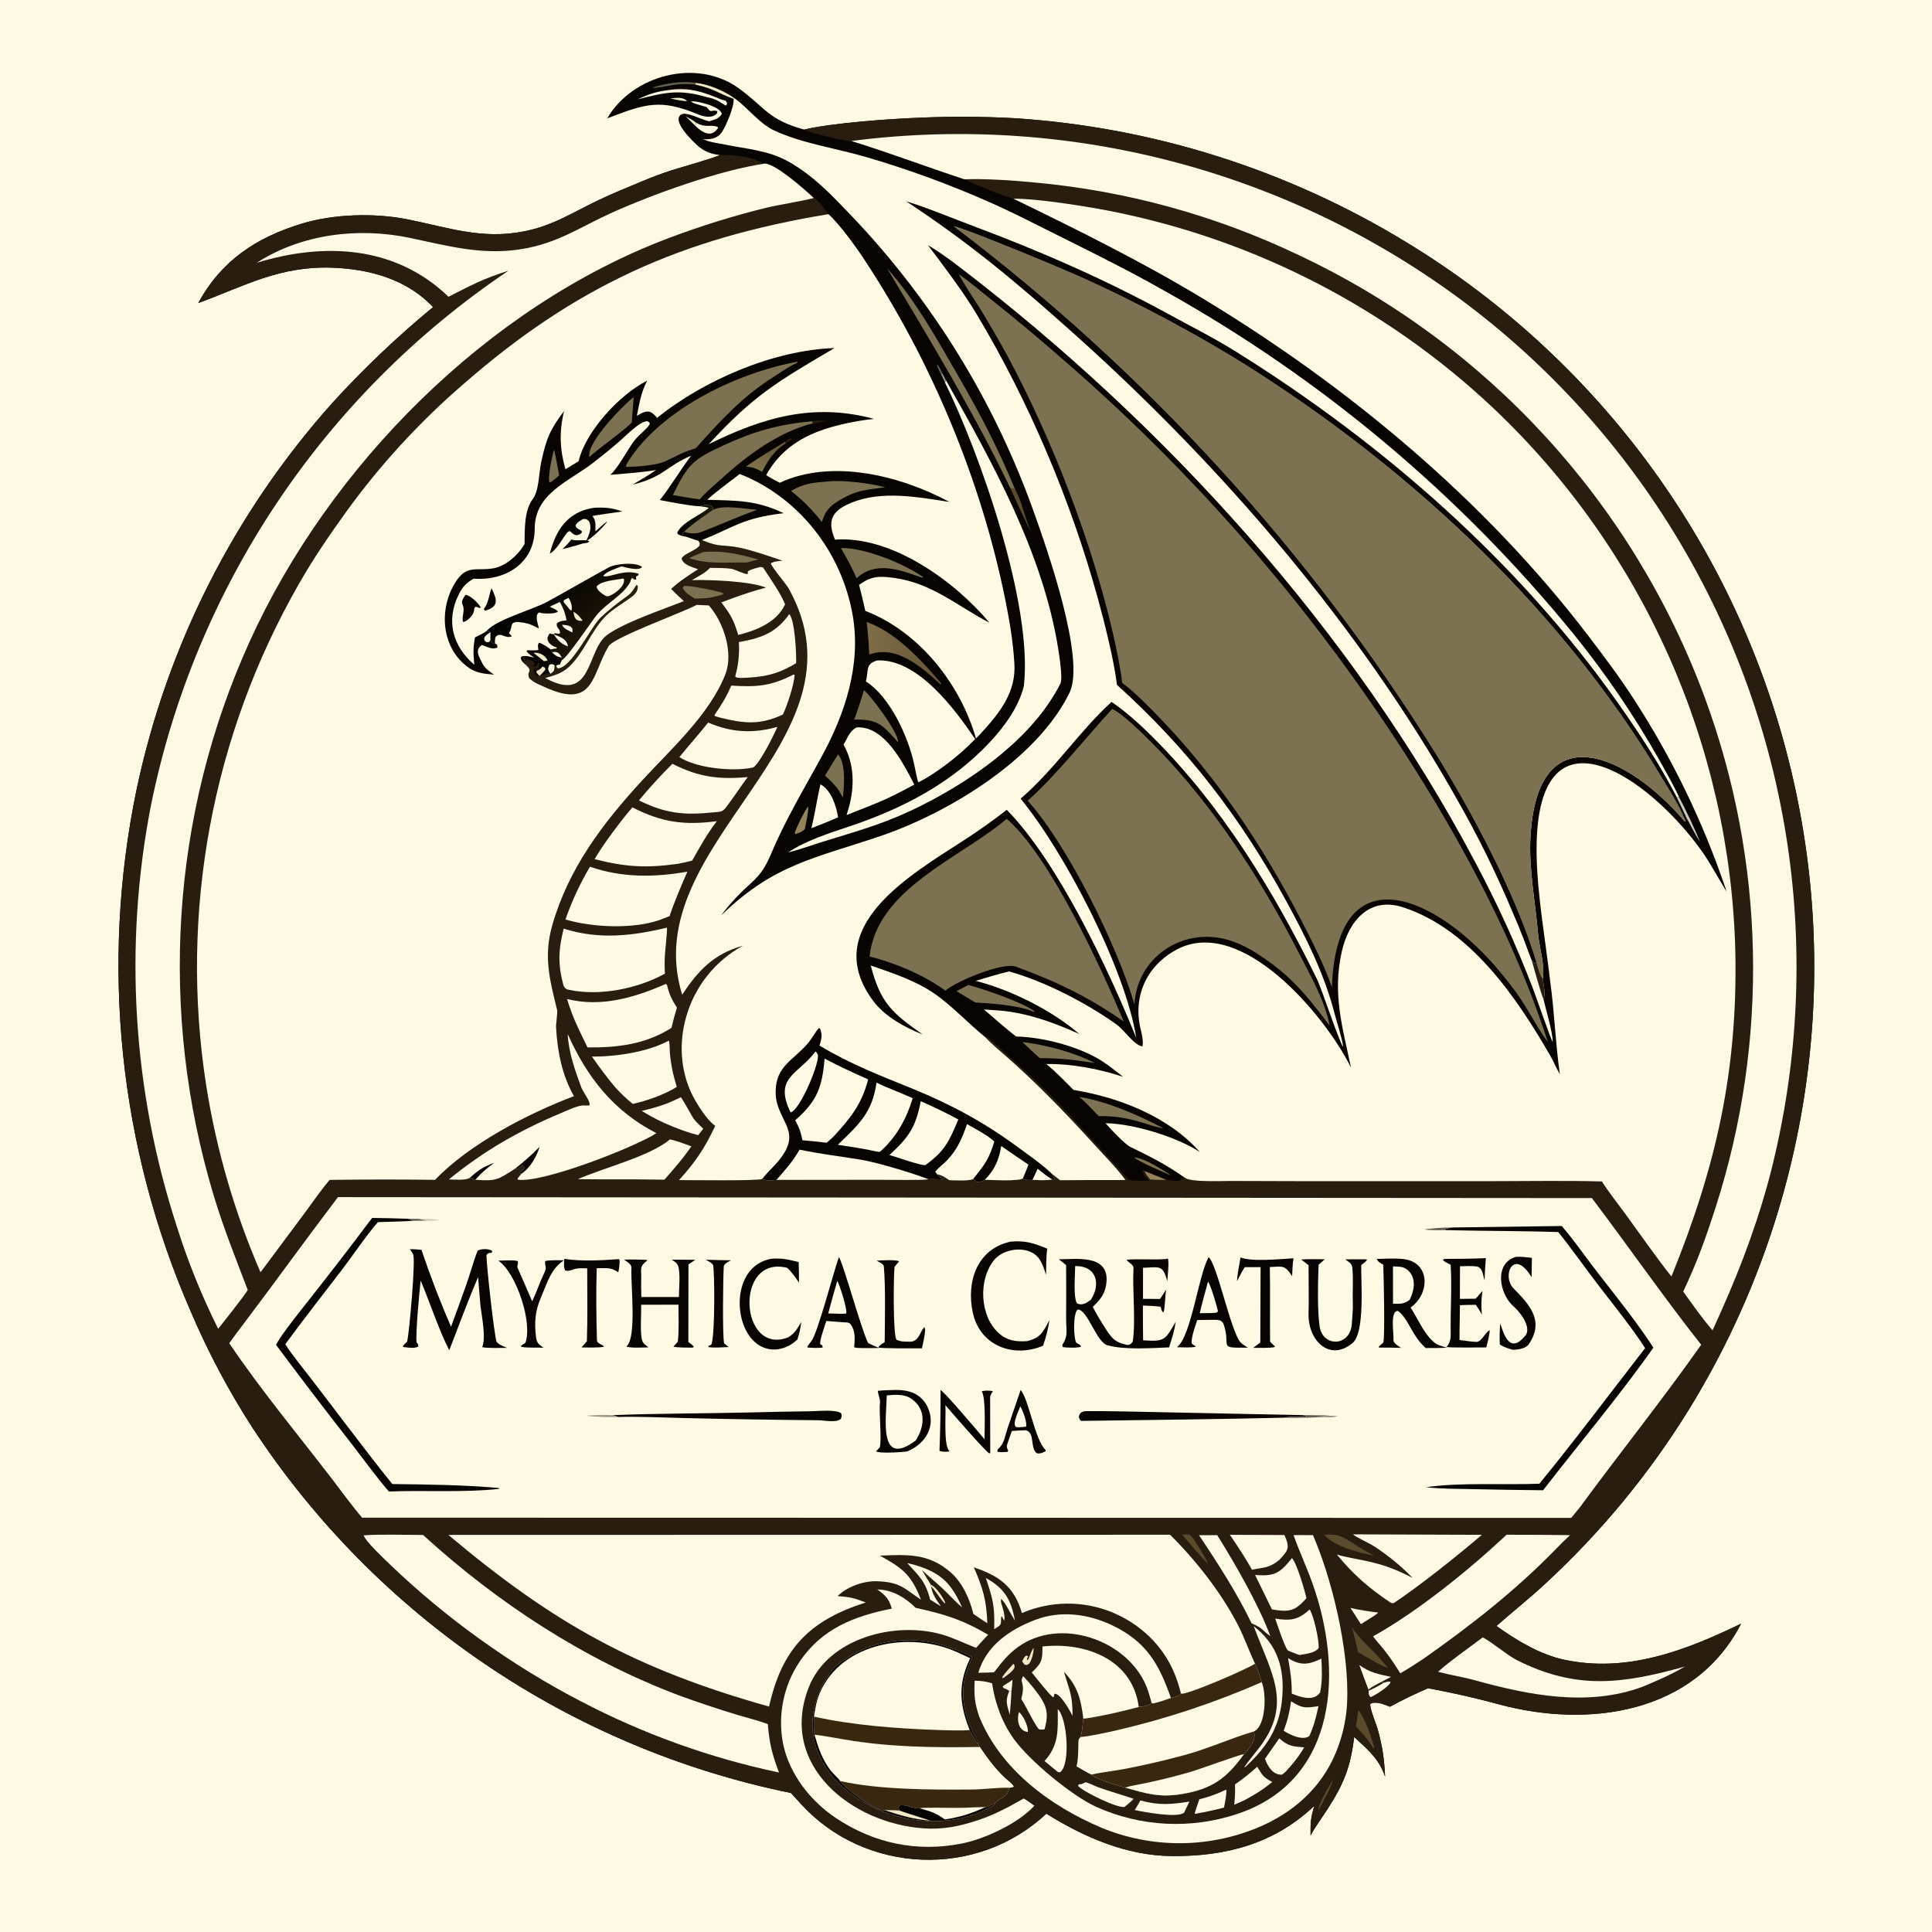
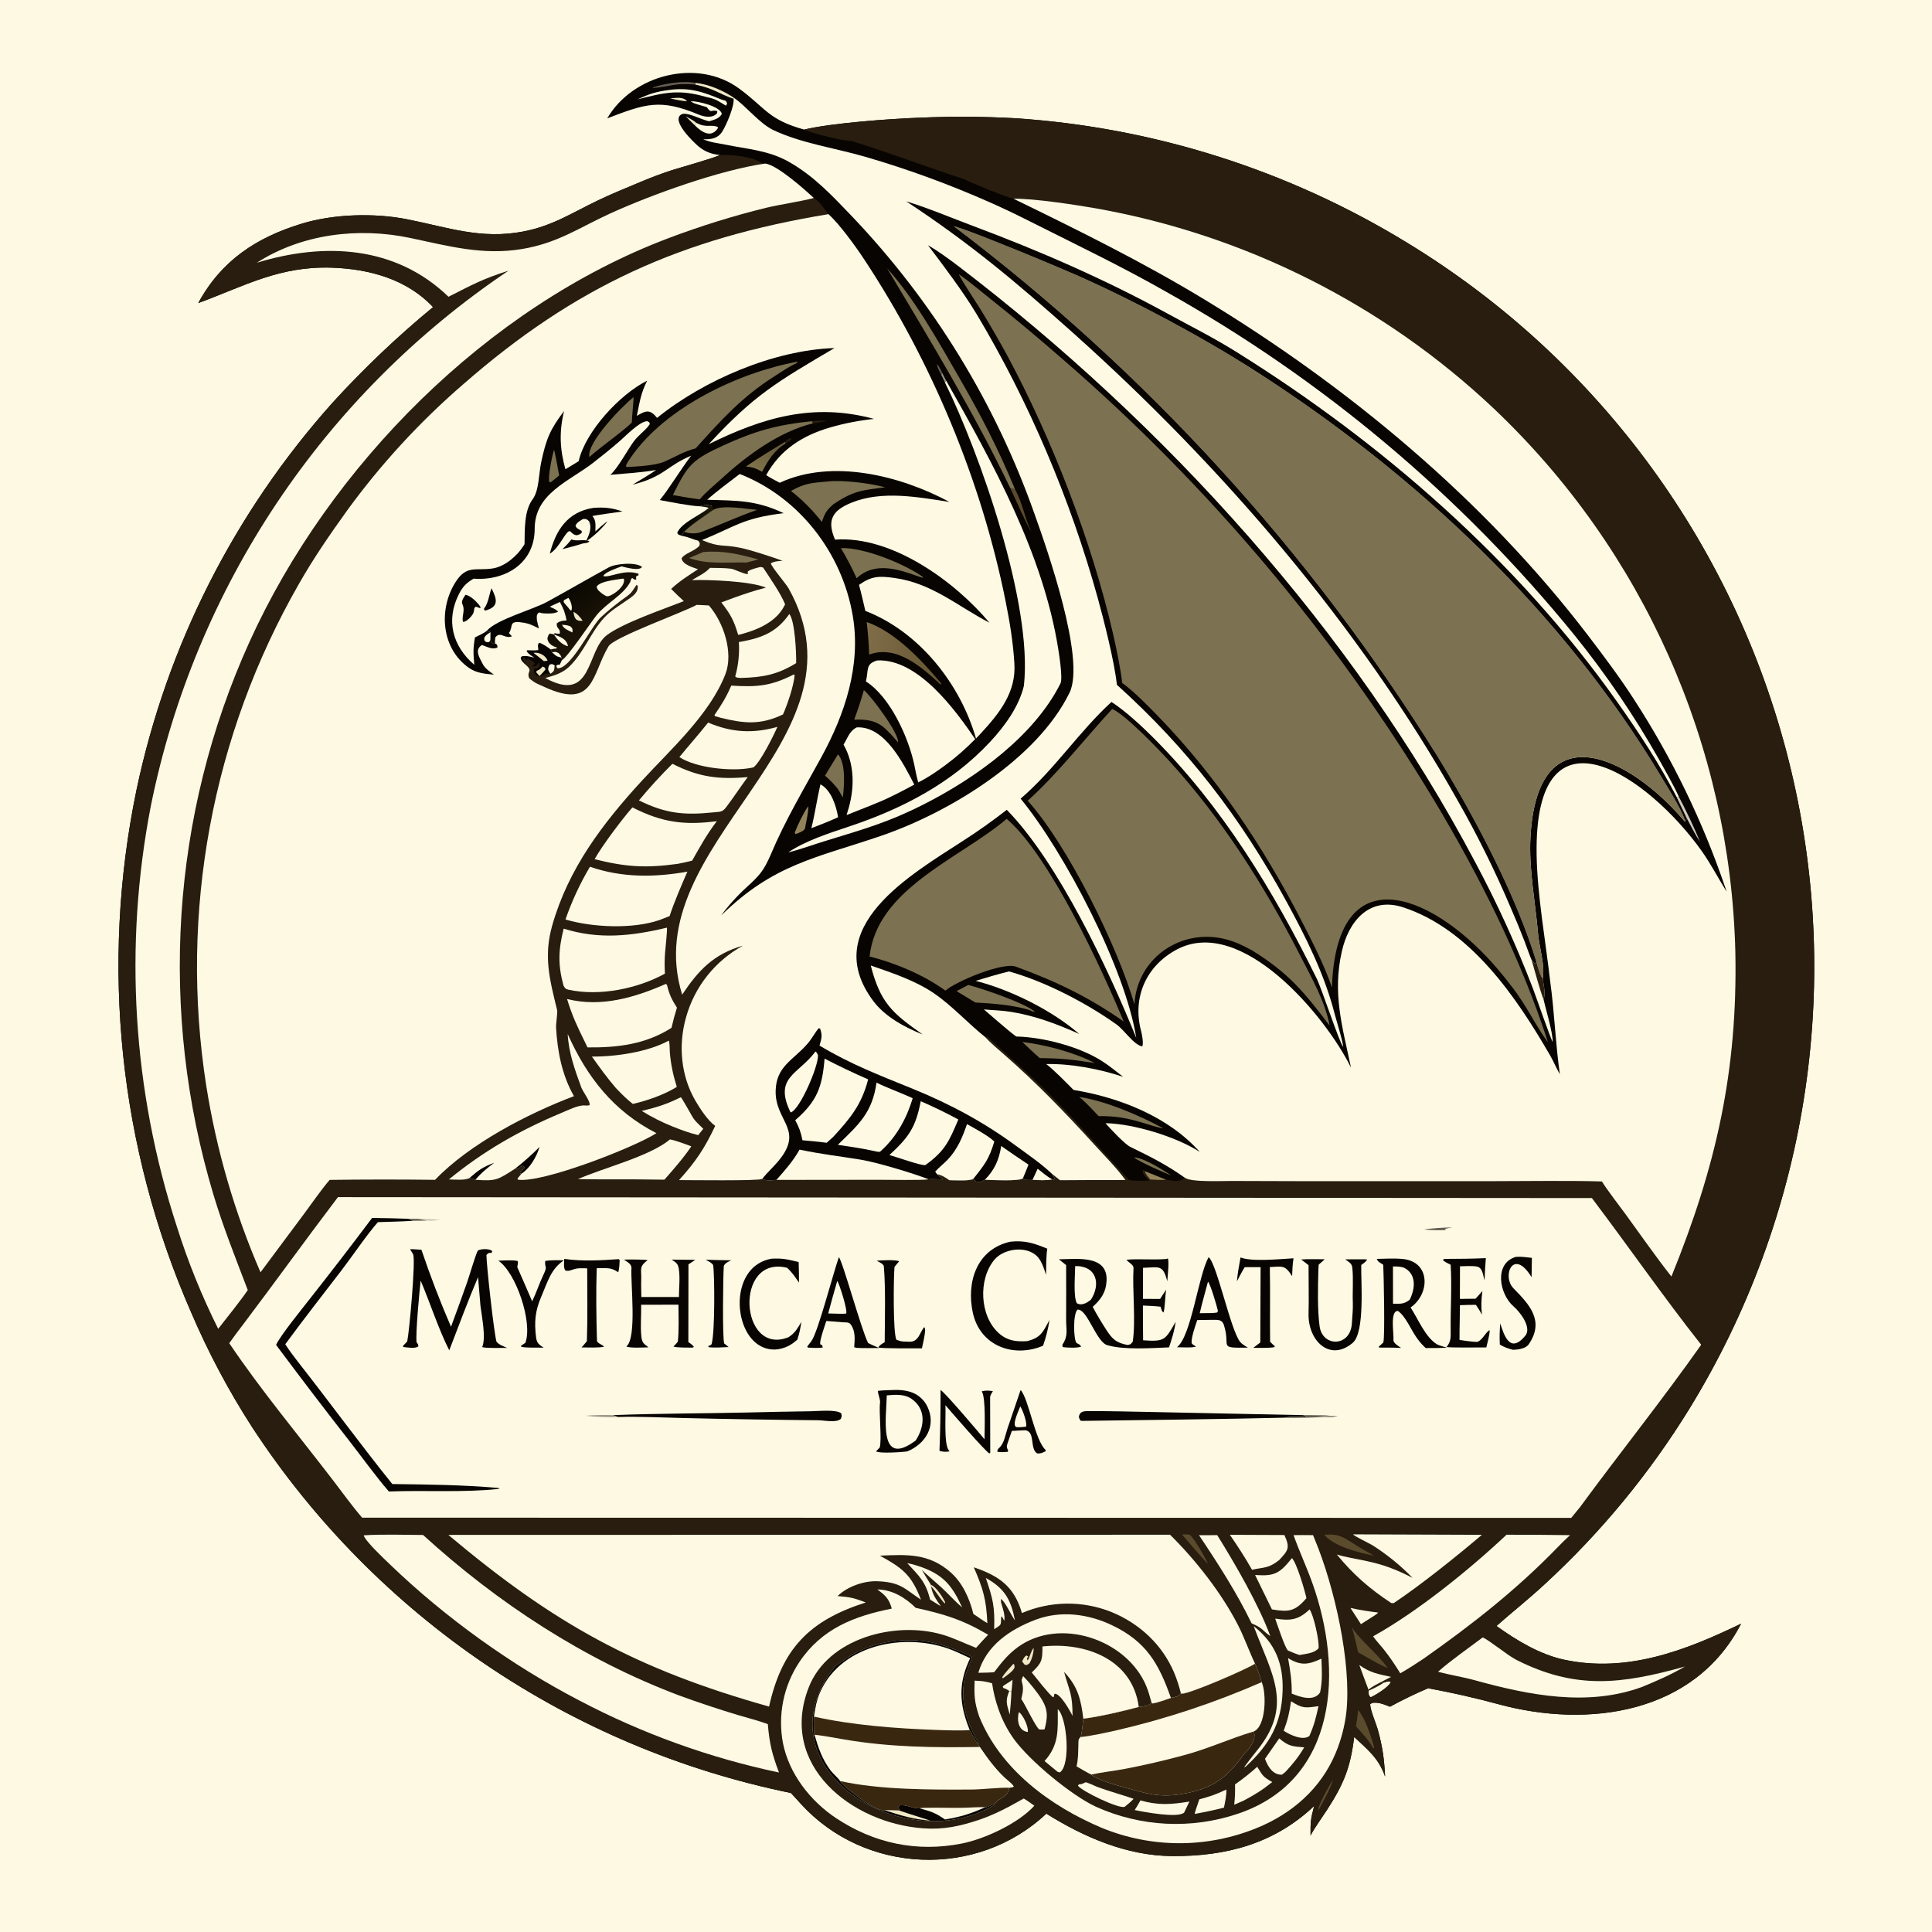
<svg xmlns="http://www.w3.org/2000/svg" style="display: block;" viewBox="0 0 2048 2048" width="1024" height="1024" preserveAspectRatio="none">
  <defs>
    <linearGradient id="Gradient1" gradientUnits="userSpaceOnUse" x1="820.957" y1="468.431" x2="801.043" y2="496.569">
      <stop class="stop0" offset="0" stop-opacity="1" stop-color="rgb(101,89,57)" />
      <stop class="stop1" offset="1" stop-opacity="1" stop-color="rgb(127,113,73)" />
    </linearGradient>
    <linearGradient id="Gradient2" gradientUnits="userSpaceOnUse" x1="1001.26" y1="705.498" x2="915.658" y2="679.777">
      <stop class="stop0" offset="0" stop-opacity="1" stop-color="rgb(103,86,51)" />
      <stop class="stop1" offset="1" stop-opacity="1" stop-color="rgb(126,109,71)" />
    </linearGradient>
    <linearGradient id="Gradient3" gradientUnits="userSpaceOnUse" x1="728.203" y1="547.194" x2="745.585" y2="556.215">
      <stop class="stop0" offset="0" stop-opacity="1" stop-color="rgb(0,0,0)" />
      <stop class="stop1" offset="1" stop-opacity="1" stop-color="rgb(29,26,7)" />
    </linearGradient>
    <linearGradient id="Gradient4" gradientUnits="userSpaceOnUse" x1="579.902" y1="615.787" x2="626.297" y2="671.681">
      <stop class="stop0" offset="0" stop-opacity="1" stop-color="rgb(1,2,1)" />
      <stop class="stop1" offset="1" stop-opacity="1" stop-color="rgb(29,21,6)" />
    </linearGradient>
  </defs>
  <path transform="translate(0,0)" fill="rgb(253,249,227)" d="M 0 0 L 2048 0 L 2048 2048 L 0 2048 L 0 0 z" />
  <path transform="translate(0,0)" fill="rgb(7,4,1)" d="M 643.685 125.47 C 670.482 79.24 739.17 61.328 783.422 93.821 C 812.085 114.868 814.183 126.75 852.447 137.356 C 881.878 130.318 944.124 125.871 975.179 124.748 C 1008.77 123.286 1042.42 123.477 1075.99 125.319 C 1223.06 134.999 1365.59 180.234 1491.32 257.139 C 1696.44 381.907 1843.15 583.528 1898.75 817.088 C 1953.78 1047.85 1914.99 1291.02 1790.89 1493.21 C 1748.69 1561.74 1697.28 1624.16 1638.1 1678.72 C 1620.61 1695.01 1603.73 1708.2 1586.3 1723.6 C 1607.5 1738.83 1632.25 1753.83 1657.99 1759.35 C 1724.68 1773.66 1786.79 1749.63 1845.66 1721.14 C 1796.2 1817.07 1683.28 1832.26 1588.7 1806.6 C 1563.88 1799.86 1539.09 1794.27 1513.8 1789.6 C 1500.04 1795.51 1486.56 1802.04 1473.41 1809.19 C 1466.76 1806.66 1461.51 1804.08 1454.38 1805.19 L 1452.4 1806.6 C 1452.63 1813.2 1458.59 1826.52 1460.68 1834.09 C 1465.63 1852.07 1467.32 1864.76 1468.24 1883.2 C 1461.36 1863.67 1450.38 1855.31 1435.49 1841.23 C 1431.5 1873.51 1424.67 1890.76 1406.64 1918.63 C 1401.77 1926.16 1392.98 1938.27 1389.24 1945.74 C 1389.09 1931.5 1389.38 1927.98 1393.11 1914.37 C 1350.92 1954.27 1300.18 1967.92 1242.39 1967.51 C 1194.52 1967.17 1149.31 1947.63 1109.17 1922.54 C 1035.47 1991.78 917.052 1986.66 849.152 1912.42 C 845.629 1908.56 841.966 1904.37 838.369 1900.64 C 604.152 1852.77 398.723 1713.41 267.661 1513.48 C 242.443 1474.45 220.601 1433.34 202.37 1390.6 C 126.268 1216.6 106.118 1023.26 144.708 837.307 C 176.826 684.808 248.384 543.402 352.237 427.204 C 385.373 390.811 421.074 356.839 459.066 325.55 C 431.518 296.077 391.672 285.193 352.433 283.76 C 296.023 281.701 259.086 303.357 210.179 321.251 C 234.57 276.304 271.543 251.823 320 237.051 C 353.698 226.779 396.893 225.57 431.603 232.45 C 474.141 240.882 510.096 254.124 554.978 245.361 C 585.911 239.321 606.11 225.774 633.689 212.52 C 647.871 205.705 664.921 198.699 679.565 192.638 C 690.296 188.101 701.213 184.016 712.287 180.394 C 719.453 178.083 759.391 166.854 763 164.315 C 754.928 163.439 747.574 161.187 740.459 155.2 C 735.704 151.199 710.788 127.713 722.356 121.235 C 727.66 118.265 742.602 126.316 750.32 128.246 L 751.7 128.584 C 756.983 126.958 762.378 125.819 765.152 120.799 C 763.864 112.779 739.599 107.02 732.317 107.299 L 733.156 108.374 L 733.449 107.35 L 734.108 108.804 C 737.973 110.412 744.909 112.261 749.123 113.523 C 754.806 121.138 752.868 115.648 760.4 117.806 L 760.114 119.976 C 755.574 125.574 746.546 123.934 740.783 121.53 C 699.623 104.359 684.337 109.942 643.685 125.47 z" />
  <path transform="translate(0,0)" fill="rgb(40,29,14)" d="M 852.447 137.356 C 881.878 130.318 944.124 125.871 975.179 124.748 C 1008.77 123.286 1042.42 123.477 1075.99 125.319 C 1223.06 134.999 1365.59 180.234 1491.32 257.139 C 1696.44 381.907 1843.15 583.528 1898.75 817.088 C 1953.78 1047.85 1914.99 1291.02 1790.89 1493.21 C 1748.69 1561.74 1697.28 1624.16 1638.1 1678.72 C 1620.61 1695.01 1603.73 1708.2 1586.3 1723.6 C 1607.5 1738.83 1632.25 1753.83 1657.99 1759.35 C 1724.68 1773.66 1786.79 1749.63 1845.66 1721.14 C 1796.2 1817.07 1683.28 1832.26 1588.7 1806.6 C 1563.88 1799.86 1539.09 1794.27 1513.8 1789.6 C 1500.04 1795.51 1486.56 1802.04 1473.41 1809.19 C 1466.76 1806.66 1461.51 1804.08 1454.38 1805.19 L 1452.4 1806.6 C 1452.63 1813.2 1458.59 1826.52 1460.68 1834.09 C 1465.63 1852.07 1467.32 1864.76 1468.24 1883.2 C 1461.36 1863.67 1450.38 1855.31 1435.49 1841.23 C 1431.5 1873.51 1424.67 1890.76 1406.64 1918.63 C 1401.77 1926.16 1392.98 1938.27 1389.24 1945.74 C 1389.09 1931.5 1389.38 1927.98 1393.11 1914.37 C 1350.92 1954.27 1300.18 1967.92 1242.39 1967.51 C 1194.52 1967.17 1149.31 1947.63 1109.17 1922.54 C 1035.47 1991.78 917.052 1986.66 849.152 1912.42 C 845.629 1908.56 841.966 1904.37 838.369 1900.64 C 604.152 1852.77 398.723 1713.41 267.661 1513.48 C 242.443 1474.45 220.601 1433.34 202.37 1390.6 C 126.268 1216.6 106.118 1023.26 144.708 837.307 C 176.826 684.808 248.384 543.402 352.237 427.204 C 385.373 390.811 421.074 356.839 459.066 325.55 C 431.518 296.077 391.672 285.193 352.433 283.76 C 296.023 281.701 259.086 303.357 210.179 321.251 C 234.57 276.304 271.543 251.823 320 237.051 C 353.698 226.779 396.893 225.57 431.603 232.45 C 474.141 240.882 510.096 254.124 554.978 245.361 C 585.911 239.321 606.11 225.774 633.689 212.52 C 647.871 205.705 664.921 198.699 679.565 192.638 C 690.296 188.101 701.213 184.016 712.287 180.394 C 719.453 178.083 759.391 166.854 763 164.315 C 775.203 163.97 795.865 165.486 806.478 172.187 C 808.557 173.499 808.466 173.182 811.038 173.379 C 823.583 174.579 853.447 201.253 862.635 209.895 C 868.335 212.92 874.184 221.647 878.223 226.994 C 722.412 252.688 610.126 303.005 490.518 407.787 C 444.688 447.434 403.55 492.199 367.905 541.207 C 349.191 567.323 332.876 590.873 316.926 618.824 C 224.693 779.722 189.994 967.23 218.54 1150.48 C 229.296 1218.73 248.655 1285.34 276.153 1348.72 L 322.914 1285.94 C 331.264 1274.71 340.543 1261.13 349.461 1250.76 C 386.702 1250.26 423.949 1250.23 461.191 1250.69 C 497.497 1212.67 559.613 1180.42 608.445 1161.98 C 595.795 1139.91 590.886 1114.41 589.474 1089.23 C 589.231 1084.9 591.296 1073.63 590.547 1070.54 C 582.675 1038.4 576.058 1013.87 585.404 980.997 C 602.518 920.798 638.647 873.122 680.501 827.548 C 710.61 794.763 752.298 757.456 768.917 714.806 C 777.766 692.095 767.173 659.705 751.448 641.793 L 738.553 641.163 C 723.532 649.397 650.875 675.427 645.087 685.047 C 627.056 715.021 630.211 752.6 577.147 728.204 C 570.812 725.21 567.213 724.453 561.004 718.93 C 557.67 711.011 566.279 712.082 556.461 704.04 C 554.094 701.593 552.434 700.473 551.953 697.155 L 553.154 695.737 C 558.068 694.778 561.483 696.011 566.42 697.1 C 562.676 694.66 560.763 693.823 558.207 690.295 L 558.903 689.275 C 562.445 689.354 567.267 689.659 570.652 689.077 C 570.371 684.804 569.556 684.211 571.367 681.338 C 574.372 681.75 581.144 686.331 583.678 688.377 L 585.285 691.504 C 589.452 695.228 589.821 695.801 595.201 697.002 L 595.61 699.769 L 593.324 704.684 C 591.333 704.621 591.051 704.432 589.583 705.837 C 589.842 706.664 590.386 707.566 590.804 708.368 C 604.771 710.068 626.754 663.792 636.881 654.413 C 645.748 646.2 654.825 639.034 664.71 631.975 C 670.229 628.034 671.177 624.976 674.785 619.951 L 676.032 621.107 C 676.58 628.554 670.46 632.165 664.897 636.056 C 656.439 641.972 647.367 647.263 640.304 654.944 C 625.964 670.54 618.836 691.928 603.364 706.69 C 596.016 713.689 587.302 716.137 577.898 718.705 C 628.73 746.48 621.257 689.827 643.319 673.282 C 660.675 660.265 702.606 646.073 724.949 637.23 C 720.087 632.918 716.029 628.877 711.451 624.284 C 720.913 615.543 729.35 610.436 739.951 603.428 C 734.174 601.242 723.585 598.503 722.54 591.917 C 725.721 586.453 735.693 584.742 741.402 578.573 C 742.035 574.964 742.225 576.749 740.199 573.136 L 744.132 572.512 C 763.511 580.739 765.564 576.819 784.046 580.582 C 796.918 583.204 817.129 590.058 829.458 594.423 C 824.759 594.903 821.162 594.811 817.111 597.113 C 817.424 600.56 833.112 618.674 836.047 623.931 C 926.747 786.394 673.259 893.87 723.122 1054.43 C 740.326 1028.57 756.488 1011.34 787.476 1002.49 C 758.012 1018.6 736.298 1045.92 727.253 1078.26 C 718.805 1107.82 721.654 1140.53 737.303 1167.09 C 742.2 1175.4 750.222 1187.86 758.133 1193.48 C 746.96 1217.12 737.761 1231.05 719.764 1250.96 C 728.9 1250.95 804.53 1251.97 807.975 1249.74 C 812.735 1251.93 817.875 1251.25 823.102 1250.71 L 932.001 1250.58 C 942.594 1250.57 975.291 1251.33 984.308 1250.09 C 986.129 1249.69 996.998 1250.18 999.49 1250.23 C 997.176 1247.48 995.707 1247.8 993.335 1244.76 C 998.044 1245.3 1002.39 1248.32 1006.36 1251.03 C 1011.47 1251.08 1028.68 1252.12 1031.76 1249.59 C 1035.1 1253.04 1033.18 1252.02 1037.48 1253.17 C 1040.74 1252.32 1040.89 1252.36 1043.98 1250.65 C 1050.88 1250.81 1080.19 1252.34 1084.31 1249.16 C 1087.08 1251.43 1090.27 1250.79 1094.5 1250.69 C 1099.96 1250.95 1110.13 1251.53 1115.33 1250.23 C 1117.32 1250.56 1116.36 1250.72 1118.2 1249.67 C 1117.15 1247.9 1116.13 1246.11 1115.12 1244.32 L 1123.68 1251.11 C 1146.8 1250.9 1169.93 1250.83 1193.05 1250.89 C 1183.81 1238.16 1170.43 1224.71 1159.8 1213.01 C 1129.54 1179.72 1098.29 1147.33 1064.34 1117.77 C 1058.5 1112.68 1049.89 1105.49 1044.89 1099.78 L 1046.5 1098.71 C 1068.05 1118.97 1090.91 1138.21 1111.83 1159.16 C 1141.07 1188.45 1168.22 1220.03 1196.33 1250.29 C 1198.17 1252.29 1215.5 1251.57 1218.48 1251.5 C 1214.75 1247.96 1212.75 1246.69 1211.05 1241.81 L 1211.77 1239.99 C 1213.29 1240.73 1212.83 1240.17 1213.38 1241.47 L 1236.03 1250.51 C 1243.85 1251.55 1249.62 1253.69 1255.9 1248.4 C 1262.32 1253.44 1295.5 1251.84 1305.79 1251.89 L 1385.77 1252.13 L 1583.84 1252.1 C 1621.18 1252.07 1660.92 1251.37 1698.1 1252.41 C 1702.82 1260.32 1717.21 1279.01 1723.28 1287.31 C 1738.97 1308.79 1755.34 1332.44 1771.78 1353.21 C 1819.09 1236.71 1842.08 1135.81 1839.56 1009.04 C 1834.21 790.473 1741.93 583.066 1583.16 432.767 C 1466.41 322.676 1320.08 249.052 1162.09 220.923 C 1141.02 217.206 1095.38 210.21 1074.34 210.649 C 1068.79 209.898 1027.86 193.351 1022.34 190.054 C 981.847 176.814 944.085 162.344 902.49 149.44 C 895.656 149.882 859.237 141.231 852.447 137.356 z" />
-   <path transform="translate(0,0)" fill="rgb(253,249,227)" d="M 902.49 149.44 C 1139.24 118.879 1378.38 184.363 1566.53 331.277 C 1749.95 474.943 1869.03 685.395 1897.72 916.614 C 1911.66 1029.41 1903.67 1143.84 1874.2 1253.61 C 1858.23 1310.96 1839.97 1356.57 1815.4 1410.18 C 1805.36 1398.87 1793.23 1381.59 1784.28 1369.12 C 1799.39 1337.01 1807.9 1313.13 1818.95 1278.86 C 1875.25 1102.86 1871.12 913.094 1807.23 739.707 C 1730.95 532.874 1576.37 364.344 1376.89 270.513 C 1289.1 228.528 1194.55 202.462 1097.64 193.528 C 1074.62 191.336 1045.52 189.218 1022.34 190.054 C 981.847 176.814 944.085 162.344 902.49 149.44 z" />
  <path transform="translate(0,0)" fill="rgb(253,249,227)" d="M 811.038 173.379 C 823.583 174.579 853.447 201.253 862.635 209.895 C 848.852 213.563 827.608 216.585 812.085 220.272 C 777.117 228.883 742.697 239.584 709.011 252.317 C 516.523 324.891 349.102 494.023 264.676 679.957 C 180.967 864.315 168.262 1072.85 226.21 1266.23 C 236.7 1301.24 249.668 1333.39 262.646 1367.54 C 254.943 1378.97 240.015 1397.39 231.287 1408.6 C 213.81 1373.6 199.131 1337.28 187.389 1299.97 C 140.559 1156.12 131.106 1002.73 159.919 854.225 C 206.684 622.575 342.926 418.718 539.073 286.904 C 510.861 295.981 501.22 301.522 475.43 314.585 C 419.196 260.274 343.612 256.668 272.161 278.552 C 319.957 247.851 379.889 240.708 434.756 252.231 C 475.164 260.718 511.436 270.954 553.427 263.958 C 591.601 257.599 614.054 241.19 647.151 226.143 C 691.552 205.958 762.99 180.342 811.038 173.379 z" />
  <path transform="translate(0,0)" fill="rgb(7,4,1)" d="M 566.42 697.1 C 562.676 694.66 560.763 693.823 558.207 690.295 L 558.903 689.275 C 562.445 689.354 567.267 689.659 570.652 689.077 C 570.371 684.804 569.556 684.211 571.367 681.338 C 574.372 681.75 581.144 686.331 583.678 688.377 L 585.285 691.504 C 589.452 695.228 589.821 695.801 595.201 697.002 L 595.61 699.769 L 593.324 704.684 C 591.333 704.621 591.051 704.432 589.583 705.837 L 587.943 705.19 C 587.43 710.72 588.024 711.161 583.426 714.257 L 579.234 713.74 C 574.737 716.275 571.464 718.415 567.046 714.839 C 566.127 712.012 565.847 711.879 566.056 708.983 C 568.996 708.802 568.901 709.004 571.158 707.186 C 572.299 703.587 572.313 705.353 570.981 701.708 C 569.445 700.337 567.868 698.599 566.42 697.1 z" />
  <path transform="translate(0,0)" fill="rgb(253,249,227)" d="M 583.426 714.257 C 580.835 710.25 580.246 709.022 582.503 704.588 C 586.022 703.626 584.258 703.587 587.943 705.19 C 587.43 710.72 588.024 711.161 583.426 714.257 z" />
  <path transform="translate(0,0)" fill="rgb(241,232,197)" d="M 575.185 706.505 L 577.754 707.895 L 578.054 709.926 C 575.936 712.503 574.346 714.18 572.003 716.565 C 570.54 715.187 569.831 714.306 568.519 712.782 L 568.825 711.19 C 572.28 709.653 572.715 709.361 575.185 706.505 z" />
  <path transform="translate(0,0)" fill="rgb(241,232,197)" d="M 565.531 692.046 C 571.493 691.131 578.222 694.64 580.46 700.234 C 578.904 700.636 578.159 700.65 576.561 700.822 C 572.819 697.699 569.251 695.075 565.531 692.046 z" />
  <path transform="translate(0,0)" fill="rgb(147,131,90)" d="M 1213.38 1241.47 L 1236.03 1250.51 C 1231.38 1251.19 1224.19 1250.55 1219.3 1250.31 C 1216.66 1247.07 1214.82 1245.31 1213.38 1241.47 z" />
  <path transform="translate(0,0)" fill="rgb(7,4,1)" d="M 556.461 704.04 C 554.094 701.593 552.434 700.473 551.953 697.155 L 553.154 695.737 C 558.068 694.778 561.483 696.011 566.42 697.1 C 567.868 698.599 569.445 700.337 570.981 701.708 C 568.97 705.489 568.825 706.822 564.04 706.436 L 567.162 703.805 C 565.705 701.031 561.633 698.834 558.534 698.604 C 558.206 699.234 557.877 699.864 557.548 700.494 L 556.271 697.232 L 554.88 696.785 L 554.207 697.929 L 556.461 704.04 z" />
  <path transform="translate(0,0)" fill="rgb(253,249,227)" d="M 358.244 1269.01 L 1687.46 1270 C 1725.88 1320.84 1764.03 1375.73 1803.33 1425.5 C 1761.43 1484.89 1717.55 1539.49 1675.05 1597.41 L 1665.57 1609.04 L 383.865 1608.79 C 373.352 1596.6 363.253 1582.5 353.401 1569.65 C 316.669 1521.74 276.744 1473.86 243.011 1423.85 C 247.758 1417.04 253.097 1410.1 258.118 1403.45 C 291.758 1358.94 324.501 1313.4 358.244 1269.01 z" />
  <path transform="translate(0,0)" fill="rgb(7,4,1)" d="M 1236.33 1334.58 L 1237.95 1334.03 C 1239.55 1336.78 1237.66 1354.09 1237.34 1358.21 C 1232.81 1340.17 1228.74 1343.4 1211.64 1343.93 L 1211.63 1376.83 L 1229.74 1376.94 L 1236.1 1367.15 C 1235.14 1373.13 1234.84 1387.61 1233.38 1391.32 C 1231.12 1389.72 1231.39 1388.45 1230.28 1385.17 C 1224.08 1384.39 1217.77 1384.21 1211.53 1383.92 C 1211.51 1396.2 1211.58 1408.48 1211.74 1420.76 C 1234.65 1422.33 1235.02 1420.73 1246.23 1401.2 C 1244.76 1411.64 1242.42 1418.35 1239.23 1428.27 C 1220.47 1429.02 1191.55 1431.16 1173.73 1425.92 C 1162 1422.47 1152.57 1387.26 1142.26 1388.24 C 1137.3 1392.32 1137.89 1419.61 1141.13 1423.65 C 1143.78 1424.95 1144.47 1424.96 1146.08 1427.41 C 1143.14 1429.13 1130.21 1428.67 1126.42 1427.94 L 1126.18 1425.52 C 1132.66 1415.66 1130.08 1410.19 1130.14 1398.42 C 1130.25 1379.3 1130.25 1360.19 1130.14 1341.08 C 1127.81 1339.07 1124.85 1336.85 1122.39 1334.91 C 1140.69 1334.84 1174.59 1329.61 1173 1357.85 C 1172.3 1370.3 1166.98 1377.3 1158.31 1385.34 C 1162.17 1392.78 1168.35 1402.94 1172.91 1409.97 C 1179.53 1420.16 1183.78 1423.5 1195.41 1425.77 C 1199.55 1424.57 1197.78 1425.64 1200.75 1422.2 C 1204.1 1400.05 1200.22 1367.24 1201.56 1344.21 C 1201.77 1340.57 1196.26 1338.45 1194.14 1335.38 C 1205.58 1334.2 1221.6 1335.65 1234.65 1334.7 L 1236.33 1334.58 z" />
  <path transform="translate(0,0)" fill="rgb(253,249,227)" d="M 1139.73 1342.08 C 1162.56 1341.71 1167.1 1361.19 1156.4 1377.74 C 1152.1 1381.15 1146.65 1384.5 1141.52 1381.49 C 1137.63 1374.54 1139.64 1352.07 1139.73 1342.08 z" />
  <path transform="translate(0,0)" fill="rgb(7,4,1)" d="M 434.641 1324.22 C 438.304 1324.11 442.996 1324.55 446.725 1324.8 C 456.06 1352.43 466.523 1379.66 478.088 1406.43 C 483.84 1390.98 489.457 1375.48 494.939 1359.93 C 497.435 1352.96 503.732 1331.11 506.475 1325.7 C 509.897 1323.58 518.941 1323.45 521.798 1326.2 C 520.962 1330.46 519.027 1325.77 515.654 1330.4 C 515.621 1340.69 523.644 1413.29 526.323 1422.31 C 529.216 1425.7 533.416 1426.99 537.625 1428.85 C 533.018 1428.84 514.184 1429.26 511.147 1427.98 C 515.354 1418.11 510.797 1396.23 509.311 1384.24 L 506.774 1353.79 C 496.258 1378.36 485.886 1406.27 476.237 1431.36 C 465.447 1410.44 455.498 1380.03 445.906 1357.46 C 444.645 1368.67 440.358 1414.01 441.602 1422.94 C 443.458 1425.45 443.108 1424.35 443.457 1427.28 C 439.769 1429.83 432.038 1428.38 427.491 1427.86 L 427.145 1426.77 L 431.666 1422 C 433.829 1412.12 440.87 1335.15 437.874 1329.48 C 436.956 1327.74 435.662 1325.91 434.641 1324.22 z" />
-   <path transform="translate(0,0)" fill="rgb(7,4,1)" d="M 1539.56 1301.17 L 1655.55 1299.62 C 1663 1308.36 1670.56 1318.21 1677.37 1327.52 C 1701.97 1361.19 1730.05 1393.59 1752.65 1428.54 C 1718.78 1476.9 1672.79 1531.86 1635.72 1579.74 C 1610.83 1579.5 1585.95 1579.1 1561.07 1578.54 C 1545.98 1578.23 1527.45 1578.32 1512.74 1576.61 L 1511.79 1576.5 C 1546.94 1571.23 1595.77 1574.29 1631.8 1572.79 C 1669.01 1527.41 1707.61 1475.85 1743.88 1429.09 C 1732.35 1410.78 1711.18 1384.1 1697.46 1366.44 C 1682.68 1347.43 1666.61 1324.37 1651.85 1306.04 C 1612.49 1304.74 1572.3 1305 1532.65 1303.97 L 1531.71 1302.66 C 1534.57 1301.96 1536.69 1301.62 1539.56 1301.17 z" />
  <path transform="translate(0,0)" fill="rgb(7,4,1)" d="M 394.471 1291.04 C 407.246 1291.19 420.018 1291.5 432.785 1291.96 L 438.136 1294.08 C 425.904 1294.86 412.899 1295.14 400.612 1295.53 C 390.289 1306.86 371.824 1333.89 361.802 1346.9 C 342.012 1372.6 321.561 1398.85 302.387 1424.95 C 306.437 1431.19 311.712 1438.33 316.305 1444.19 C 349.743 1486.79 381.916 1531.01 415.87 1573.15 C 455.134 1573.66 489.261 1573.97 528.418 1577.29 L 528.228 1578.25 L 529.812 1577.92 L 528.317 1577.38 L 528.346 1578.31 C 492.396 1582.35 448.433 1579.57 412.245 1581.05 C 399.66 1566.68 383.137 1543.94 371.097 1528.45 C 344.547 1494.48 318.39 1460.2 292.634 1425.62 C 297.696 1415.03 319.956 1387.74 328.356 1376.96 C 350.731 1348.58 372.771 1319.94 394.471 1291.04 z" />
  <path transform="translate(0,0)" fill="rgb(7,4,1)" d="M 1459.45 1334.48 C 1468.46 1334.29 1478.47 1333.69 1487.36 1334.62 C 1516.33 1337.64 1516.14 1371.46 1495.28 1386 C 1503.47 1398.46 1510.56 1416.94 1523.01 1424.91 C 1524.77 1426.03 1531.76 1428.01 1533.95 1428.67 C 1526.37 1429.02 1518.88 1428.98 1511.3 1428.99 C 1506.46 1424.38 1505.43 1423.11 1501.56 1417.78 C 1495.45 1409.14 1490.15 1395.52 1481.93 1389.68 C 1473.05 1389.13 1477.78 1414.21 1477.1 1420.42 C 1476.75 1423.66 1482.52 1426.97 1485.23 1428.85 C 1477.66 1428.46 1469.49 1428.54 1461.86 1428.48 L 1461.53 1427.58 L 1466.39 1423.08 C 1468.23 1417 1466.77 1350.6 1466.31 1340.72 C 1462.45 1338.06 1460.96 1338.04 1459.45 1334.48 z" />
  <path transform="translate(0,0)" fill="rgb(253,249,227)" d="M 1476.6 1342.47 C 1480.36 1342.54 1485.13 1342.41 1488.55 1344.01 C 1492.76 1346.03 1496 1349.64 1497.55 1354.05 C 1500.26 1361.78 1497.79 1370.75 1494.32 1377.81 C 1487.98 1382.66 1484.61 1382 1476.65 1382.06 L 1476.6 1342.47 z" />
  <path transform="translate(0,0)" fill="rgb(7,4,1)" d="M 948.212 1473.44 C 953.309 1473.17 959.837 1473.84 964.702 1475.34 C 972.776 1477.77 979.451 1483.49 983.091 1491.1 C 992.843 1511.38 981.313 1530.46 961.805 1538.52 C 956.782 1539.37 931.637 1541.01 928.648 1538.46 L 932.55 1534.39 C 934.952 1525.84 931.546 1497.29 932.869 1486.88 C 933.324 1483.29 930.637 1478.17 930.611 1474.36 C 936.487 1473.69 942.301 1473.62 948.212 1473.44 z" />
  <path transform="translate(0,0)" fill="rgb(253,249,227)" d="M 940.006 1479.17 C 948.794 1478.33 958.62 1477.57 966.166 1482.77 C 982.256 1493.88 980.086 1512.75 970.569 1527.1 C 930.516 1556.78 939.67 1502.14 940.006 1479.17 z" />
  <path transform="translate(0,0)" fill="rgb(7,4,1)" d="M 1071.1 1316.23 C 1086.66 1314.66 1096.17 1317.91 1110.17 1323.66 C 1108.87 1331.21 1109.02 1343.35 1108.87 1351.34 C 1106.57 1344.58 1104.05 1335.98 1098.81 1331.15 C 1087.04 1320.28 1063.84 1323.62 1054.02 1335.45 C 1036.78 1356.24 1038.45 1395.07 1058.79 1413.25 C 1067.85 1421.35 1077.25 1422.4 1088.65 1421.67 C 1103.49 1418.09 1105.52 1411.96 1112.5 1399.3 C 1111.09 1408.57 1108.8 1417.69 1105.66 1426.53 C 1074.47 1439.78 1038.88 1426.84 1031.23 1391.51 C 1024.22 1359.18 1035.26 1324.13 1071.1 1316.23 z" />
  <path transform="translate(0,0)" fill="rgb(7,4,1)" d="M 661.465 1335.25 C 665.206 1335.05 683.678 1335.03 686.514 1335.81 C 677.067 1342.98 680.103 1345.09 679.702 1356.48 C 679.489 1362.55 679.784 1368.83 679.84 1374.92 L 719.716 1374.9 C 719.677 1364.92 721.069 1354.61 719.579 1344.96 C 718.713 1339.34 716.503 1338.29 711.988 1335.24 C 720.325 1335.26 728.662 1335.34 736.998 1335.47 C 734.722 1337.13 732.17 1338.7 729.793 1340.24 L 729.678 1422.62 C 731.984 1424.31 733.982 1425.47 735.565 1427.82 L 734.064 1428.55 C 729.739 1428.47 717.069 1428.69 713.839 1427.41 L 714.626 1426.62 C 715.321 1425.9 718.461 1422.64 718.537 1422.03 C 719.857 1411.54 719.252 1393.03 719.199 1383.02 L 679.656 1383.1 C 679.847 1394.14 678.753 1405.22 679.793 1416.07 C 680.474 1423.18 682.062 1424.21 687.391 1428.23 C 682.79 1428.33 667.315 1429.27 663.975 1427.29 C 675.362 1418.38 668.324 1360.13 669.375 1344.34 C 669.671 1339.89 664.843 1337.75 661.465 1335.25 z" />
  <path transform="translate(0,0)" fill="rgb(7,4,1)" d="M 1281.16 1332.67 C 1289.78 1338.95 1304.4 1409.76 1314.61 1422.54 C 1316.33 1424.69 1320.36 1427.08 1322.76 1428.56 C 1290.14 1428.96 1305.04 1428.22 1297.37 1404.53 C 1295.47 1398.67 1291.12 1399.05 1285.5 1399.06 L 1269.12 1399.31 C 1267.04 1405.82 1263.01 1416.61 1263.13 1423.21 C 1263.16 1424.9 1265.78 1426 1267.68 1427.31 C 1265.68 1428.96 1251.47 1428.15 1247.63 1428.11 C 1262.83 1416.53 1270.06 1352.85 1281.16 1332.67 z" />
  <path transform="translate(0,0)" fill="rgb(253,249,227)" d="M 1280.51 1358.63 C 1283.16 1361.18 1290.08 1385.01 1291.14 1389.96 L 1289.98 1391.4 L 1285.25 1391.88 L 1271.77 1392.03 C 1274.35 1380.98 1277.56 1369.62 1280.51 1358.63 z" />
  <path transform="translate(0,0)" fill="rgb(7,4,1)" d="M 889.23 1332.65 C 893.147 1336.59 913.165 1410.03 920.262 1423.69 C 923.657 1425.45 928.221 1427.33 931.794 1428.93 C 924.249 1428.97 915.461 1429.25 907.893 1428.79 C 907.575 1428.77 905.473 1428.16 905.476 1428.12 C 906.071 1419.79 907.054 1411.31 901.921 1404.12 C 899.908 1401.3 897.497 1401.94 893.752 1401.69 C 887.812 1401.28 881.877 1400.81 875.947 1400.27 C 874.79 1403.92 869.14 1419.72 869.404 1424.04 C 869.577 1426.87 871.446 1423.63 872.154 1428.4 C 867.737 1429.22 861.22 1428.7 856.562 1428.55 L 855.668 1427.45 C 857.218 1425.5 858.687 1423.5 860.191 1421.52 C 866.875 1412.7 883.49 1348.75 889.23 1332.65 z" />
  <path transform="translate(0,0)" fill="rgb(253,249,227)" d="M 887.532 1357.79 C 889.794 1360.97 898.888 1389.54 896.917 1392.45 L 892.11 1392.69 L 877.94 1392.3 C 880.989 1380.75 884.187 1369.25 887.532 1357.79 z" />
  <path transform="translate(0,0)" fill="rgb(7,4,1)" d="M 1379.28 1335.09 C 1386.11 1334.56 1397.17 1334.88 1404.3 1334.87 L 1397.82 1340.62 C 1397.69 1342.43 1397.6 1344.23 1397.54 1346.04 C 1397.01 1364.22 1396.45 1388.88 1398.85 1406.02 C 1401.96 1428.22 1431.73 1428.05 1433.06 1402.59 C 1433.43 1395.43 1434.35 1388.49 1434.06 1380.9 C 1433.58 1368.56 1434.79 1356.05 1433.5 1343.72 C 1433.11 1339.13 1429.32 1337.5 1425.99 1334.96 L 1446.25 1334.89 L 1449.07 1335.14 C 1448.78 1337.03 1444.94 1339.39 1442.98 1340.93 C 1442.52 1357.1 1447.16 1412.19 1433.96 1423.45 C 1409.85 1444.04 1386.21 1421.3 1387.13 1392.05 C 1387.57 1378.17 1387.07 1356.87 1387.13 1341.15 L 1379.28 1335.09 z" />
  <path transform="translate(0,0)" fill="rgb(7,4,1)" d="M 817.922 1334.26 C 830.072 1333.64 834.693 1335.01 846.605 1337.82 C 846.856 1345.09 846.976 1352.36 846.966 1359.63 C 842.651 1353.42 839.93 1349.02 834.351 1343.9 C 777.927 1329.99 784.031 1438.07 835.786 1417.53 C 843.052 1412.84 844.968 1408.61 849.466 1401.31 C 848.212 1409.03 847.627 1412.76 845.179 1420.12 C 839.843 1424.82 834.947 1427.86 827.911 1429.63 C 819.66 1431.74 810.901 1430.22 803.837 1425.47 C 775.979 1407.07 774.992 1341.61 817.922 1334.26 z" />
  <path transform="translate(0,0)" fill="rgb(7,4,1)" d="M 1531.15 1334.49 C 1545.88 1334.41 1560.34 1334.4 1575.05 1333.67 C 1574.36 1341.68 1574.01 1349.15 1573.69 1357.19 C 1571.92 1351.91 1571.83 1343.9 1565.6 1342.6 C 1561.13 1341.67 1552.31 1342.22 1547.65 1342.31 L 1547.54 1376.88 L 1564.2 1376.69 L 1571.41 1368.52 C 1570.19 1378.09 1569.94 1384.12 1570.88 1393.63 C 1568.75 1389.52 1567.05 1386.99 1564.5 1383.18 C 1558.83 1383.1 1553.24 1383.35 1547.58 1383.54 L 1547.39 1398.75 C 1547.16 1405.86 1547.2 1413.26 1547.15 1420.4 C 1552.51 1421.15 1559.65 1422.31 1565.13 1422.48 C 1570.44 1422.65 1575.59 1410.73 1579.12 1410.13 C 1579.22 1414.38 1576.66 1423.87 1575.56 1428.32 C 1570.6 1428.22 1534.7 1428.89 1533.44 1427.77 C 1537.97 1422.32 1537.89 1417.97 1537.79 1411.14 C 1537.46 1387.94 1539.2 1363.72 1537.76 1340.68 C 1534.98 1339.27 1531.44 1337.83 1529.44 1335.57 L 1531.15 1334.49 z" />
  <path transform="translate(0,0)" fill="rgb(7,4,1)" d="M 1361.45 1502.81 C 1303.06 1504.23 1208.39 1505.4 1146.56 1506.2 C 1144.83 1506.22 1144.43 1504.06 1143.6 1502.16 C 1144.33 1497.02 1147.56 1495.87 1152.59 1495.84 C 1176.43 1495.69 1200.33 1496.45 1224.18 1496.85 L 1381.38 1500.11 L 1384.96 1501.33 C 1377.65 1502.95 1369.2 1501.02 1361.45 1502.81 z" />
  <path transform="translate(0,0)" fill="rgb(7,4,1)" d="M 649.35 1500.13 C 696.331 1498.22 745.396 1498.4 792.785 1497.3 C 814.98 1496.73 837.178 1496.29 859.378 1495.99 C 867.327 1495.88 886.738 1493.83 891.741 1498.23 C 892.44 1501.26 892.394 1501.04 891.344 1503.99 C 886.713 1508.51 874.07 1505.59 867.369 1505.51 C 820.014 1505.09 772.663 1504.32 725.319 1503.19 C 704.086 1502.72 676.172 1501.35 655.306 1502.07 L 649.35 1500.13 z" />
  <path transform="translate(0,0)" fill="rgb(7,4,1)" d="M 564.113 1379.46 C 568.318 1370.92 571.625 1360.66 575.666 1352.2 C 580.961 1341.12 577.345 1345.08 577.879 1336.8 C 582.097 1335.56 592.919 1335.94 597.881 1335.94 C 583.897 1345.04 580.529 1358.9 573.684 1374.73 C 567.259 1389.49 566.209 1401.52 568.279 1417.8 C 569.054 1423.9 571.522 1425.48 576.301 1428.58 C 569.199 1428.39 559.051 1428.97 552.569 1427.71 L 552.321 1426.57 L 556.97 1423.39 C 564.815 1401.57 546.982 1349.02 528.292 1336.36 C 533.358 1336.22 543.202 1335.55 548.22 1336.59 C 550.169 1336.99 547.995 1342.46 548.461 1343.51 C 553.247 1354.28 559.658 1369.13 564.113 1379.46 z" />
  <path transform="translate(0,0)" fill="rgb(7,4,1)" d="M 1315.02 1332.93 C 1326.72 1337.74 1357.08 1334.64 1371.18 1333.85 C 1370.12 1340.16 1369.98 1346.37 1369.68 1352.76 C 1362.02 1340.75 1359.7 1342.48 1346.07 1343.11 C 1346.58 1369.47 1346.04 1395.75 1346.35 1422.11 C 1347.42 1423.76 1349.65 1425.5 1351.21 1426.91 L 1351.18 1427.96 C 1346.03 1429.14 1334.34 1428.77 1328.51 1428.76 C 1331.09 1426.88 1333.46 1425.05 1335.97 1423.08 L 1336.28 1343.24 L 1319.5 1343.24 C 1316.54 1347.68 1313.74 1353.45 1311.22 1358.24 C 1311.85 1349.73 1313.53 1341.33 1315.02 1332.93 z" />
  <path transform="translate(0,0)" fill="rgb(7,4,1)" d="M 1607.07 1332.3 C 1613.15 1331.97 1617.84 1332.71 1623.85 1333.39 L 1623.55 1353.92 C 1604.37 1322.16 1591.53 1352.6 1604.47 1365.81 C 1621.33 1383.01 1637.49 1400.13 1620.52 1425.02 C 1617.33 1429.69 1608.9 1430.71 1603.91 1430.86 C 1598.27 1429.4 1594.97 1428.25 1589.87 1425.31 C 1589.47 1416.83 1589.72 1411.39 1590.27 1402.86 C 1593.85 1413.11 1600.07 1437.39 1617.65 1414.9 C 1623.09 1405.58 1610.55 1390.04 1604.54 1384.92 C 1589.33 1371.98 1583.36 1338.96 1607.07 1332.3 z" />
  <path transform="translate(0,0)" fill="rgb(7,4,1)" d="M 656.017 1334.74 L 656.9 1335.98 C 656.692 1339.79 656.52 1345.11 655.355 1348.66 C 647.296 1343.07 643.03 1344.49 632.553 1344.35 C 631.719 1368.15 632.09 1397.06 632.814 1421.08 C 632.897 1423.86 638.316 1425.3 640.427 1427.46 C 636.471 1428.92 621.35 1428.34 616.448 1428.33 C 618.55 1426.08 620.177 1424.1 622.123 1421.71 C 622.993 1397 622.478 1369.46 622.456 1344.52 C 617.39 1344.4 612.381 1343.95 607.656 1345.66 C 604.858 1346.67 601.797 1347.81 599.088 1346.63 C 597.237 1343.32 597.986 1338.46 598.139 1334.46 C 616.735 1337.24 637.264 1336.04 656.017 1334.74 z" />
  <path transform="translate(0,0)" fill="rgb(7,4,1)" d="M 929.284 1336.4 C 933.31 1336.01 950.344 1335.07 953.126 1337.09 C 951.283 1339.17 949.93 1340.78 948.22 1342.96 C 947.231 1352.26 946.444 1415.35 950.388 1420.28 C 956.45 1422.61 957.628 1421.94 963.844 1422.28 C 974.073 1422.85 975.078 1411.62 979.827 1406.8 C 981.193 1409.05 980.543 1411.36 980.275 1414.12 C 979.66 1418.81 978.274 1424.58 977.278 1429.3 C 971.029 1429.28 934.436 1429.59 931.092 1428.42 C 932.189 1425.82 935.271 1424.39 937.813 1422.74 C 937.924 1398.84 938.925 1366.4 936.911 1342.38 C 936.703 1339.9 931.99 1337.92 929.284 1336.4 z" />
  <path transform="translate(0,0)" fill="rgb(7,4,1)" d="M 997.02 1473.4 C 1001.69 1476.01 1038.14 1519.05 1043.63 1525.69 C 1043.65 1515.69 1045.19 1481.55 1040.7 1474.92 C 1044.23 1473.69 1048.77 1474.11 1052.5 1474.64 C 1051.5 1476.28 1049.57 1479.26 1049.57 1481.05 C 1049.58 1500.38 1049.63 1520.54 1049.7 1539.79 L 1048.87 1540.78 C 1044.83 1538.93 1007.42 1495.74 1002.17 1489.52 C 1002.83 1500.18 1000.33 1530.14 1005.69 1537.34 C 1005.98 1537.74 1006.29 1538.11 1006.59 1538.5 C 1003.27 1539.17 999.068 1539.17 995.894 1537.89 C 996.773 1514.91 997.068 1496.67 997.02 1473.4 z" />
  <path transform="translate(0,0)" fill="rgb(7,4,1)" d="M 1081.89 1473.5 C 1090.47 1482.56 1097.03 1526.95 1108.43 1537.04 L 1108.33 1538.42 C 1104.44 1540.16 1103.53 1540.94 1099.45 1540.69 C 1091.31 1535.56 1097.73 1518.42 1087.25 1516.11 C 1082.45 1516.2 1077.38 1516.59 1072.57 1516.88 C 1071.37 1520.25 1070.19 1523.63 1069.05 1527.02 C 1067.12 1532.86 1066.47 1533.21 1068.73 1537.72 L 1068.16 1539.02 C 1063.42 1539.36 1061.91 1539.55 1057.27 1538.99 C 1057.15 1537.1 1057.65 1536.21 1059.24 1534.76 C 1064.47 1530 1065.62 1521.34 1068.04 1514.08 L 1081.89 1473.5 z" />
  <path transform="translate(0,0)" fill="rgb(253,249,227)" d="M 1081.52 1490.8 C 1083.87 1494.14 1089.19 1508.32 1087.66 1512.34 L 1084.25 1512.69 C 1082.67 1512.79 1077.93 1513.24 1076.93 1512.58 C 1072.64 1509.75 1080.05 1495 1081.52 1490.8 z" />
  <path transform="translate(0,0)" fill="rgb(7,4,1)" d="M 748.025 1335.35 C 756.777 1335.76 766.21 1335.77 775.022 1335.95 C 771.664 1337.74 769.088 1338.57 767.285 1341.82 C 766.489 1351.42 765.648 1417.51 767.675 1424.13 C 769.312 1425.34 770.881 1426.55 772.365 1427.94 C 765.889 1428.22 757.521 1428.85 751.276 1428.07 L 750.712 1426.94 C 752.162 1426.38 754.002 1425.87 754.409 1424.45 C 757.962 1412.02 757.532 1350.91 755.973 1341.09 C 754.46 1338.45 750.841 1336.92 748.025 1335.35 z" />
  <path transform="translate(0,0)" fill="rgb(99,92,81)" d="M 1389.55 1500.13 C 1399.4 1499.78 1408.22 1500.63 1418.01 1501.4 C 1413.93 1501.8 1409.21 1502.53 1405.23 1501.96 C 1392.1 1502.62 1374.55 1503.48 1361.45 1502.81 C 1369.2 1501.02 1377.65 1502.95 1384.96 1501.33 L 1381.38 1500.11 L 1389.55 1500.13 z" />
  <path transform="translate(0,0)" fill="rgb(152,147,132)" d="M 1389.55 1500.13 C 1399.4 1499.78 1408.22 1500.63 1418.01 1501.4 C 1413.93 1501.8 1409.21 1502.53 1405.23 1501.96 C 1400.88 1501.24 1394.39 1500.82 1389.55 1500.13 z" />
  <path transform="translate(0,0)" fill="rgb(152,147,132)" d="M 655.306 1502.07 C 645.554 1502.34 631.049 1501.95 621.391 1500.8 C 626.004 1500.06 644.52 1499.78 649.35 1500.13 L 655.306 1502.07 z" />
  <path transform="translate(0,0)" fill="rgb(99,92,81)" d="M 1509.71 1303.21 C 1517.72 1302.08 1531.68 1301.03 1539.56 1301.17 C 1536.69 1301.62 1534.57 1301.96 1531.71 1302.66 L 1532.65 1303.97 C 1526.03 1304.05 1515.97 1304.31 1509.71 1303.21 z" />
  <path transform="translate(0,0)" fill="rgb(206,201,187)" d="M 443.593 1292.06 C 451.729 1291.76 458.441 1292.34 466.579 1292.92 C 461.608 1293.79 457.374 1294.53 452.251 1293.92 L 443.593 1292.06 z" />
  <path transform="translate(0,0)" fill="rgb(99,92,81)" d="M 432.785 1291.96 L 443.593 1292.06 L 452.251 1293.92 L 438.136 1294.08 L 432.785 1291.96 z" />
  <path transform="translate(0,0)" fill="rgb(253,249,227)" d="M 475.265 1627.07 L 1240.31 1626.89 C 1267.36 1653.52 1294.82 1688.57 1312.2 1722.41 C 1319.13 1735.9 1324.03 1750.19 1330.42 1763.63 C 1321.93 1769.42 1259.71 1796.36 1252.28 1795.52 L 1251.76 1794.93 C 1249.98 1787.56 1247.63 1780.34 1244.73 1773.34 C 1232.18 1743.43 1207.91 1720.93 1178.03 1708.74 C 1147.54 1696.57 1113.47 1696.99 1083.29 1709.9 C 1075.02 1681.5 1058.9 1670.43 1032.28 1661.42 C 1042.29 1684.37 1045.52 1695.91 1046.64 1720.64 C 1042.04 1717.96 1036.35 1713.89 1031.81 1710.82 C 1027.95 1694.91 1020.38 1677.99 1007.97 1666.99 C 984.609 1646.27 961.302 1647.86 932.716 1649.06 C 956.932 1662.41 966.1 1669.37 976.271 1695.71 C 958.972 1684.41 955.028 1677.09 929.926 1676.18 C 915.617 1675.66 898.142 1681.88 887.873 1691.89 C 901.345 1692.99 905.118 1693.83 917.778 1698.68 C 857.873 1717.77 828.883 1747.69 815.24 1809.06 C 673.505 1769.11 587.456 1721.35 475.265 1627.07 z" />
  <path transform="translate(0,0)" fill="rgb(253,249,227)" d="M 1054.65 1911.62 L 1053.62 1913.6 C 956.899 1970.94 802.129 1872.6 884.638 1767.07 C 885.734 1765.67 896.101 1758.71 898.296 1757.25 C 925.78 1738.91 963.39 1734.21 995.095 1742.76 C 1000.81 1744.3 1027.08 1753.29 1030.47 1756.94 C 1030.51 1755.84 1023.34 1775.27 1022.55 1779.29 C 1017.7 1803.89 1024.77 1825.41 1036.7 1846.7 L 1036.51 1848.47 L 1038.55 1851.85 C 1046.5 1863.62 1054.37 1874.37 1064.7 1884.24 C 1067.2 1886.62 1074.32 1891.88 1074.46 1894.02 C 1072.29 1894.68 1072.07 1894.84 1069.84 1895.12 C 1068.43 1905.7 1059.98 1904.88 1054.65 1911.62 z" />
  <path transform="translate(0,0)" fill="rgb(253,249,227)" d="M 863.387 1838.89 C 873.654 1840.02 884.774 1842.17 895.011 1843.92 C 942.996 1852.13 990.038 1852.63 1038.55 1851.85 C 1046.5 1863.62 1054.37 1874.37 1064.7 1884.24 C 1067.2 1886.62 1074.32 1891.88 1074.46 1894.02 C 1072.29 1894.68 1072.07 1894.84 1069.84 1895.12 C 1058.62 1894.68 1042.27 1896.9 1029.86 1896.98 C 987.105 1897.25 932.074 1897.34 890.536 1887.96 C 889.423 1885.73 882.837 1879.91 880.606 1876.96 C 871.528 1864.96 867.511 1853.03 863.387 1838.89 z" />
  <path transform="translate(0,0)" fill="rgb(58,39,15)" d="M 890.536 1887.96 C 932.074 1897.34 987.105 1897.25 1029.86 1896.98 C 1042.27 1896.9 1058.62 1894.68 1069.84 1895.12 C 1068.43 1905.7 1059.98 1904.88 1054.65 1911.62 C 1051.75 1913.02 1046.99 1915.96 1044.33 1915.73 C 1034.36 1915.71 1022.4 1916.45 1012.29 1916.46 C 1005.67 1916.46 979.987 1915.78 974.873 1916.89 C 968.155 1917.49 959.833 1912.34 953.535 1913.86 C 951.964 1916.75 952.417 1915.1 953.427 1919.29 C 948.091 1919.06 942.939 1918.78 937.59 1918.87 C 928.615 1920.52 896.09 1896.48 890.536 1887.96 z" />
  <path transform="translate(0,0)" fill="rgb(58,39,15)" d="M 862.819 1819.67 C 903.702 1828.86 950.238 1832.29 992.153 1833.8 C 999.917 1834.08 1020.64 1834.81 1027.91 1833.89 C 1030.13 1837.86 1033.9 1845.09 1036.51 1848.47 L 1038.55 1851.85 C 990.038 1852.63 942.996 1852.13 895.011 1843.92 C 884.774 1842.17 873.654 1840.02 863.387 1838.89 C 862.31 1834.8 862.688 1824.16 862.819 1819.67 z" />
  <path transform="translate(0,0)" fill="rgb(7,4,1)" d="M 1054.65 1911.62 L 1053.62 1913.6 C 956.899 1970.94 802.129 1872.6 884.638 1767.07 C 885.734 1765.67 896.101 1758.71 898.296 1757.25 C 925.78 1738.91 963.39 1734.21 995.095 1742.76 C 1000.81 1744.3 1027.08 1753.29 1030.47 1756.94 C 1030.51 1755.84 1023.34 1775.27 1022.55 1779.29 C 1017.7 1803.89 1024.77 1825.41 1036.7 1846.7 L 1036.51 1848.47 C 1033.9 1845.09 1030.13 1837.86 1027.91 1833.89 C 1027.03 1831.66 1026.18 1829.42 1025.37 1827.16 C 1016.3 1801.83 1017.01 1781.67 1028.45 1757.73 C 1023.9 1755.48 1019.2 1753.51 1014.56 1751.38 C 965.655 1728.95 892.592 1740.61 869.21 1794.15 C 865.513 1802.61 864.226 1810.53 862.819 1819.67 C 862.688 1824.16 862.31 1834.8 863.387 1838.89 C 867.511 1853.03 871.528 1864.96 880.606 1876.96 C 882.837 1879.91 889.423 1885.73 890.536 1887.96 C 896.09 1896.48 928.615 1920.52 937.59 1918.87 C 942.939 1918.78 948.091 1919.06 953.427 1919.29 C 952.417 1915.1 951.964 1916.75 953.535 1913.86 C 959.833 1912.34 968.155 1917.49 974.873 1916.89 C 979.987 1915.78 1005.67 1916.46 1012.29 1916.46 C 1022.4 1916.45 1034.36 1915.71 1044.33 1915.73 C 1046.99 1915.96 1051.75 1913.02 1054.65 1911.62 z" />
  <path transform="translate(0,0)" fill="rgb(253,249,227)" d="M 974.873 1916.89 C 979.987 1915.78 1005.67 1916.46 1012.29 1916.46 C 1022.4 1916.45 1034.36 1915.71 1044.33 1915.73 C 1029.19 1922.6 1018.01 1926.1 1001.7 1928.69 C 990.861 1921.35 987.705 1920.5 974.873 1916.89 z" />
  <path transform="translate(0,0)" fill="rgb(241,232,197)" d="M 937.59 1918.87 C 942.939 1918.78 948.091 1919.06 953.427 1919.29 C 964.227 1923.06 975.392 1926.3 986.309 1930.01 C 967.025 1928.3 955.862 1924.74 937.59 1918.87 z" />
  <path transform="translate(0,0)" fill="rgb(253,249,227)" d="M 385.491 1627.52 C 403.666 1626.24 429.709 1627.02 448.477 1627.14 C 527.53 1699.27 619.145 1759.19 719.479 1797.1 C 740.119 1804.66 760.977 1811.62 782.027 1817.96 C 791.422 1820.79 804.203 1824 813.127 1827.34 L 813.917 1827.64 C 815.795 1848.88 818.278 1858.88 825.76 1878.94 C 752.034 1863.37 680.816 1837.69 614.128 1802.61 C 542.214 1765.23 471.83 1714.62 413.555 1658.53 C 407.515 1652.71 387.572 1634.12 385.491 1627.52 z" />
  <path transform="translate(0,0)" fill="rgb(253,249,227)" d="M 1251.76 1794.93 L 1252.28 1795.52 C 1259.71 1796.36 1321.93 1769.42 1330.42 1763.63 C 1332.61 1768.28 1336.16 1778.11 1337.43 1783.15 C 1342.76 1794.85 1342.02 1830.13 1328.99 1835.45 C 1332.37 1843.69 1324.33 1853.83 1318.62 1859.44 C 1300.24 1885.37 1284.29 1896.44 1252.84 1901.73 C 1229.37 1905.68 1215.04 1901.3 1192.6 1894.86 C 1185.83 1893.3 1160.64 1885.76 1156.84 1881.1 C 1153.88 1879.94 1144.47 1874.3 1141.19 1872.41 C 1143.08 1864.07 1142.82 1858.36 1143.11 1850.01 C 1143.29 1845.13 1142.67 1843.9 1145.46 1841.3 C 1147.04 1837.45 1147.72 1826.84 1148.34 1821.84 C 1163.54 1820.19 1192.19 1813.48 1207.13 1809.42 C 1211.98 1808.86 1217.47 1808.71 1220.71 1804.98 L 1221.97 1805.73 C 1227.65 1804.72 1235.49 1801.79 1241.2 1799.85 C 1246.93 1798.3 1249.1 1798.88 1251.76 1794.93 z" />
  <path transform="translate(0,0)" fill="rgb(58,39,15)" d="M 1156.84 1881.1 C 1165.74 1879.04 1181.72 1877.08 1191.53 1875.27 C 1213.1 1871.15 1234.5 1866.2 1255.7 1860.43 C 1281.61 1853.39 1304.66 1842.61 1328.99 1835.45 C 1332.37 1843.69 1324.33 1853.83 1318.62 1859.44 C 1300.24 1885.37 1284.29 1896.44 1252.84 1901.73 C 1229.37 1905.68 1215.04 1901.3 1192.6 1894.86 C 1185.83 1893.3 1160.64 1885.76 1156.84 1881.1 z" />
-   <path transform="translate(0,0)" fill="rgb(253,249,227)" d="M 1192.6 1894.86 C 1199.78 1892.75 1209.42 1891.29 1217.12 1889.6 C 1231.84 1886.42 1246.46 1882.75 1260.93 1878.6 C 1271.32 1875.63 1313.95 1859.97 1318.62 1859.44 C 1300.24 1885.37 1284.29 1896.44 1252.84 1901.73 C 1229.37 1905.68 1215.04 1901.3 1192.6 1894.86 z" />
  <path transform="translate(0,0)" fill="rgb(58,39,15)" d="M 1251.76 1794.93 L 1252.28 1795.52 C 1259.71 1796.36 1321.93 1769.42 1330.42 1763.63 C 1332.61 1768.28 1336.16 1778.11 1337.43 1783.15 C 1288.12 1804.77 1236.93 1821.79 1184.5 1834 C 1174.53 1836.26 1155.3 1840.53 1145.46 1841.3 C 1147.04 1837.45 1147.72 1826.84 1148.34 1821.84 C 1163.54 1820.19 1192.19 1813.48 1207.13 1809.42 C 1211.98 1808.86 1217.47 1808.71 1220.71 1804.98 L 1221.97 1805.73 C 1227.65 1804.72 1235.49 1801.79 1241.2 1799.85 C 1246.93 1798.3 1249.1 1798.88 1251.76 1794.93 z" />
  <path transform="translate(0,0)" fill="rgb(253,249,227)" d="M 1371.19 1627.31 C 1377.84 1627.11 1385.16 1627.29 1391.86 1627.32 L 1394 1632.58 C 1414.24 1681.19 1432.86 1762.2 1427.2 1814.97 C 1425.46 1829.84 1421.66 1844.39 1415.91 1858.21 C 1400.14 1896.01 1369.63 1922.57 1332.16 1937.81 C 1279.3 1959.4 1220.05 1959.24 1167.31 1937.34 C 1113.1 1914.35 1060.45 1875.47 1037.92 1819.38 C 1032.89 1804.24 1032.56 1797.35 1033.16 1781.54 C 1041.23 1781.93 1043.94 1782.19 1051.66 1784.34 C 1052.94 1793.35 1055.1 1802.21 1058.1 1810.81 C 1062.01 1822.49 1067.64 1833.53 1074.82 1843.54 C 1091.47 1866.49 1135.36 1902.93 1161.49 1915.1 C 1209.11 1936.66 1262.78 1939.3 1312.19 1922.65 C 1419.18 1886.59 1423.68 1768.92 1391.16 1678.12 C 1385.03 1661 1377.3 1644.38 1371.19 1627.31 z" />
  <path transform="translate(0,0)" fill="rgb(253,249,227)" d="M 930.01 1684.89 C 945.959 1685.1 959.652 1693.55 970.65 1704.36 C 1001.12 1711.08 1020.11 1716.84 1047.49 1732.86 C 1043.14 1737.43 1038.87 1742.08 1034.67 1746.8 C 1023.61 1742.52 1009.6 1735.71 998.613 1732.68 C 948.661 1718.18 877.604 1736.47 857.245 1788.8 C 825.103 1871.42 902.685 1932.6 978.51 1938.09 C 1000.44 1939.68 1017.33 1935.84 1037.24 1929.31 C 1055.66 1922.99 1068.52 1915.84 1085.21 1906.5 C 1089.18 1908.84 1092.71 1911.47 1096.45 1914.14 C 1079.56 1932.83 1043.92 1949.41 1019.46 1954.24 C 971.968 1963.62 926.676 1954.07 886.504 1927.46 C 859.051 1909.27 836.421 1880.26 829.972 1847.83 C 824.316 1817.96 830.571 1787.07 847.398 1761.75 C 871.173 1726.34 905.464 1713.17 945.325 1705.18 C 942.231 1694.4 938.538 1691.22 930.01 1684.89 z" />
  <path transform="translate(0,0)" fill="rgb(253,249,227)" d="M 601.79 1096.13 C 622.378 1142.1 650.426 1177.93 695.85 1201.21 C 672.379 1216.29 574.714 1254.48 548.909 1250.49 L 548.614 1249.31 L 552.71 1244.22 L 551.058 1243.67 C 552.21 1241.16 554.073 1240.07 556.309 1238.1 C 554.628 1235.82 555.763 1236.51 553.065 1235.69 C 550.973 1237.68 550.909 1237.79 548.424 1239.22 L 546.469 1238.54 C 527.782 1250.55 526.398 1252.28 503.926 1250.62 L 497.913 1248.57 C 493.697 1251.52 481.782 1250.36 475.844 1250.24 C 512.182 1220.38 551.155 1198.03 594.523 1179.98 C 601.243 1177.19 613.287 1171.12 619.956 1171.84 C 622.117 1172.08 622.496 1171.9 624.695 1171.68 C 626.979 1168.98 617.868 1157.28 616.248 1152.85 C 609.475 1134.36 602.79 1115.98 601.79 1096.13 z" />
  <path transform="translate(0,0)" fill="rgb(7,4,1)" d="M 546.469 1238.54 C 556.287 1230.65 563.043 1224.74 572.001 1215.72 C 568.808 1226.17 561.906 1238.27 552.71 1244.22 L 551.058 1243.67 C 552.21 1241.16 554.073 1240.07 556.309 1238.1 C 554.628 1235.82 555.763 1236.51 553.065 1235.69 C 550.973 1237.68 550.909 1237.79 548.424 1239.22 L 546.469 1238.54 z" />
  <path transform="translate(0,0)" fill="rgb(7,4,1)" d="M 497.913 1248.57 C 507.589 1240.06 511.663 1237.25 523.898 1232.57 C 516.182 1238.49 510.222 1243.13 503.926 1250.62 L 497.913 1248.57 z" />
  <path transform="translate(0,0)" fill="rgb(253,249,227)" d="M 1596.99 1626.88 C 1619.43 1626.86 1641.87 1627.01 1664.31 1627.32 C 1659.89 1631.36 1655.38 1635.82 1651.2 1640.13 C 1607.42 1685.3 1560.63 1721.96 1509.41 1758.02 C 1500.67 1763.88 1493.53 1768.47 1484.37 1773.78 C 1479 1765.16 1474.02 1757.61 1467.75 1749.58 C 1463.92 1744.67 1458.95 1739.53 1455.54 1734.58 C 1502.99 1708.18 1557.53 1663.98 1596.99 1626.88 z" />
  <path transform="translate(0,0)" fill="rgb(253,249,227)" d="M 706.946 983.353 C 707.502 986.275 705.335 1005.18 705.022 1009.71 C 704.424 1018.37 704.365 1023.19 704.863 1032.1 C 676.239 1047.9 635.907 1056.34 602.774 1049.18 C 599.404 1048.45 598.879 1047.5 597.326 1044.77 C 591.251 1022.16 591.884 1007.01 597.517 984.386 C 634.996 996.192 669.678 992.264 706.946 983.353 z" />
  <path transform="translate(0,0)" fill="rgb(253,249,227)" d="M 625.402 918.759 C 659.032 930.515 693.94 930.184 728.661 923.988 C 722.237 938.819 714.774 955.846 709.803 971.104 L 699.217 975.225 C 671.195 985.048 628.004 983.204 599.424 974.694 C 606.178 955.222 614.882 936.482 625.402 918.759 z" />
  <path transform="translate(0,0)" fill="rgb(253,249,227)" d="M 1571.7 1735.76 C 1577.38 1737.72 1598.24 1754.89 1607.24 1759.45 C 1670.33 1791.4 1718.73 1785.4 1786.08 1766.6 C 1771.29 1775.24 1756.91 1781.5 1741.17 1788.02 C 1683.24 1809.53 1620.51 1796.97 1563.14 1781.07 C 1550.65 1777.61 1537.45 1775.68 1524.4 1772.11 C 1536.8 1760.94 1557.84 1746.22 1571.7 1735.76 z" />
  <path transform="translate(0,0)" fill="rgb(253,249,227)" d="M 1105.04 1745.32 C 1150.49 1740.43 1200.53 1758.78 1207.13 1809.42 C 1192.19 1813.48 1163.54 1820.19 1148.34 1821.84 C 1145.92 1801.55 1142.45 1787.5 1127.95 1772.3 C 1134.02 1793.96 1136.82 1795.13 1136.96 1819.01 C 1134.5 1813.87 1123.7 1794.38 1117.74 1795.5 L 1116.99 1798.9 L 1116.11 1799.08 C 1110.67 1794.48 1098.91 1779.26 1093.71 1772.88 C 1104.65 1762.61 1105.02 1759.71 1105.04 1745.32 z" />
  <path transform="translate(0,0)" fill="rgb(253,249,227)" d="M 1434.22 1626.48 L 1570.87 1626.97 C 1545.78 1648.37 1506.5 1679.95 1477.3 1699.43 C 1476.43 1699.37 1475.55 1699.31 1474.68 1699.25 C 1451.4 1683.83 1434.67 1669.2 1417.07 1647.84 C 1425.49 1650.47 1438.2 1652.55 1447.16 1654.45 C 1467.17 1658.68 1479.52 1663.5 1497.4 1672.63 C 1485.01 1659.88 1471.22 1648.58 1456.28 1638.94 C 1451.34 1635.73 1436.52 1628.99 1434.22 1626.48 z" />
  <path transform="translate(0,0)" fill="rgb(253,249,227)" d="M 705.894 1042.97 L 707.063 1044.12 C 709.38 1053.98 712.193 1059.8 717.594 1068.18 C 715.189 1075.88 713.606 1081.7 711.823 1089.55 C 684.138 1107.14 654.663 1110.6 622.767 1110.29 L 619.615 1103.75 C 611.112 1086.3 606.852 1077.55 601.089 1058.99 C 637.384 1068.08 672.95 1057.4 705.894 1042.97 z" />
  <path transform="translate(0,0)" fill="rgb(253,249,227)" d="M 670.387 855.875 C 701.843 871.992 725.809 874.962 759.883 870.478 C 748.96 884.823 742.686 896.543 733.73 912.266 C 728.661 913.696 723.423 914.674 718.258 915.742 C 684.208 920.392 663.1 918.998 630.312 910.764 C 638.099 896.687 659.809 867.811 670.387 855.875 z" />
  <path transform="translate(0,0)" fill="rgb(253,249,227)" d="M 1037.06 1773.21 C 1045.51 1744.36 1070.37 1727.43 1097.46 1717.09 C 1124.19 1706.89 1153.47 1710.72 1178.86 1722.84 C 1215.19 1740.18 1228.41 1763.57 1241.2 1799.85 C 1235.49 1801.79 1227.65 1804.72 1221.97 1805.73 L 1220.71 1804.98 C 1219.05 1799.04 1217.38 1792.76 1215.03 1787.15 C 1194.37 1737.81 1123.22 1713.68 1078.79 1746.15 C 1068.22 1753.87 1061.56 1762.53 1053.82 1772.61 C 1048.31 1773.11 1042.61 1773.1 1037.06 1773.21 z" />
  <path transform="translate(0,0)" fill="rgb(253,249,227)" d="M 712.789 809.64 C 740.273 823.691 761.755 826.479 792.617 823.727 C 784.874 834.189 777.79 845.013 769.96 855.408 C 765.524 861.297 763.55 860.343 755.872 861.171 C 724.923 864.359 705.481 862.36 677.282 848.468 C 688.485 834.96 700.334 822.003 712.789 809.64 z" />
  <path transform="translate(0,0)" fill="rgb(253,249,227)" d="M 708.9 1103.15 C 710.019 1104.37 709.835 1112.73 710.046 1115.32 C 711.128 1128.56 713.528 1139.55 717.44 1152.18 C 703.993 1160.51 686.127 1166.73 670.794 1170.21 C 663.589 1164.44 659.189 1160 652.848 1153.34 C 644.136 1143.34 635.094 1130.77 627.414 1120 C 652.919 1120.18 686.36 1115.26 708.9 1103.15 z" />
  <path transform="translate(0,0)" fill="rgb(253,249,227)" d="M 750.652 765.954 C 775.738 776.598 798.206 777.798 824.084 770.508 C 819.964 779.927 805.956 808.162 798.694 813.416 C 797.831 813.627 796.962 813.819 796.09 813.99 C 775.863 817.935 737.967 814.248 720.166 802.543 C 730.237 790.16 740.458 778.803 750.652 765.954 z" />
  <path transform="translate(0,0)" fill="rgb(253,249,227)" d="M 805.666 601.081 C 807.561 601.015 807.062 601.087 808.978 601.723 C 816.225 612.81 827.49 628.802 832.27 640.645 C 831.54 642.06 830.77 643.455 829.962 644.828 C 820.339 660.946 799.814 668.855 782.537 673.071 C 777.664 657.126 774.824 651.857 764.642 638.576 L 778.249 633.533 C 789.318 629.562 800.521 625.795 811.923 622.922 C 795.785 616.022 751.532 614.353 733.432 614.971 C 740.924 610.298 746.586 608.255 752.658 601.946 C 758.901 601.955 768.589 602.066 774.704 602.832 C 778.77 603.341 788.273 608.591 792.704 608.588 L 792.671 605.818 C 795.917 603.336 801.543 602.223 805.666 601.081 z" />
  <path transform="translate(0,0)" fill="rgb(253,249,227)" d="M 836.709 650.87 C 842.759 658.082 844.242 693.129 843.952 702.938 C 823.647 715.404 808.409 718.008 785.205 718.662 C 782.059 718.309 781.173 718.811 779.348 717.091 C 782.693 705.235 784.006 692.897 783.234 680.602 C 784.104 680.454 784.973 680.301 785.841 680.144 C 808.111 676.11 823.531 669.822 836.709 650.87 z" />
  <path transform="translate(0,0)" fill="rgb(253,249,227)" d="M 841.368 714.997 L 842.347 715.513 C 841.519 726.864 834.675 746.865 830.002 757.358 C 806.079 768.712 789.04 767.003 764.203 760.937 L 757.907 759.143 L 757.335 758.029 C 765.169 746.552 769.559 739.59 775.179 726.786 C 802.626 728.387 816.782 727.433 841.368 714.997 z" />
  <path transform="translate(0,0)" fill="rgb(253,249,227)" d="M 710.221 1207.82 C 716.955 1209.11 726.135 1212.73 732.85 1215.14 C 724.813 1227.16 713.847 1239.66 704.308 1250.51 C 682.599 1250.14 660.887 1250.03 639.175 1250.18 L 612.56 1249.96 C 638.922 1238.18 688.754 1225.88 710.221 1207.82 z" />
  <path transform="translate(0,0)" fill="rgb(253,249,227)" d="M 1369.51 1651.65 C 1374.68 1656.93 1383.3 1686.57 1384.88 1694.12 C 1372.75 1708.26 1366.14 1709.05 1348.28 1706.02 C 1342.27 1693.9 1336.33 1681.75 1330.45 1669.56 C 1351.13 1671.07 1356.62 1667.84 1369.51 1651.65 z" />
  <path transform="translate(0,0)" fill="rgb(253,249,227)" d="M 1271 1627.38 L 1290.31 1627.32 C 1309.22 1657.65 1334.15 1700.7 1346.59 1734.31 C 1338.24 1728.71 1339.19 1726 1326.74 1720.79 C 1311.41 1688.96 1290.72 1656.78 1271 1627.38 z" />
  <path transform="translate(0,0)" fill="rgb(253,249,227)" d="M 1303.73 1626.95 L 1361.52 1627.19 C 1367.65 1640.72 1365.81 1643.24 1355.88 1653.83 C 1344.36 1662.82 1340.09 1661.15 1327.2 1664.01 C 1320.2 1651.58 1311.78 1638.71 1303.73 1626.95 z" />
  <path transform="translate(0,0)" fill="rgb(253,249,227)" d="M 1388.19 1706.06 C 1392.4 1711.39 1398.85 1740.27 1397.7 1747.3 C 1393.01 1752.55 1384.83 1752.98 1377.62 1754.38 C 1373.1 1753.06 1369.55 1751.42 1365.24 1749.58 C 1362.17 1747.05 1353.69 1721.2 1351.76 1715.79 C 1367.89 1718.29 1376.32 1717.31 1388.19 1706.06 z" />
  <path transform="translate(0,0)" fill="rgb(253,249,227)" d="M 1365.38 1757.63 C 1378.86 1766.04 1387.08 1764.67 1400.77 1758.23 C 1401.21 1770.84 1402.01 1781.65 1399.35 1794.1 C 1392.71 1804.07 1378.16 1798.88 1369.29 1795.28 C 1369.4 1780.6 1367.83 1771.98 1365.38 1757.63 z" />
  <path transform="translate(0,0)" fill="rgb(253,249,227)" d="M 721.808 1163.07 C 722.56 1163.77 731.095 1178.54 731.96 1180.21 C 736.322 1188.58 739.274 1190.27 745.501 1196.54 L 740.149 1203.3 C 729.87 1200.72 723.153 1198.18 713.265 1194.26 C 701.798 1189.7 690.757 1184.13 680.268 1177.63 C 696.903 1173.58 706.502 1170.62 721.808 1163.07 z" />
  <path transform="translate(0,0)" fill="rgb(253,249,227)" d="M 1328.97 1723.79 C 1352.06 1741.97 1360.53 1763.83 1359.61 1792.65 C 1358.5 1827.12 1345.62 1849.36 1320.91 1872.32 L 1318.81 1873.69 C 1319.14 1872.48 1329.4 1859.38 1331.25 1857.15 C 1371.79 1808.12 1348.55 1776.02 1328.97 1723.79 z" />
  <path transform="translate(0,0)" fill="rgb(253,249,227)" d="M 1368.56 1803.39 C 1380.84 1811.14 1383.19 1810.64 1397.66 1808.59 C 1394.96 1820.91 1393.07 1828.71 1388 1840.18 C 1381.18 1845.7 1366.8 1838.73 1360.76 1834.66 C 1365.13 1822.96 1366.79 1815.73 1368.56 1803.39 z" />
  <path transform="translate(0,0)" fill="rgb(253,249,227)" d="M 1356.05 1842.74 C 1365.7 1851.14 1370.12 1851.26 1382.52 1852.27 C 1376.46 1862.47 1370.93 1869.25 1362.96 1877.95 C 1361.55 1879.29 1360.47 1880.04 1358.92 1881.24 C 1349.18 1881.6 1343.88 1872.45 1340.93 1864.42 L 1356.05 1842.74 z" />
  <path transform="translate(0,0)" fill="rgb(253,249,227)" d="M 1084.55 1776.7 C 1090.7 1782.85 1100.06 1794.33 1104.49 1801.72 C 1111.29 1813.08 1110.45 1821.12 1107.26 1833.22 C 1105.57 1833.27 1103.4 1833.54 1101.76 1833.22 C 1098.95 1832.68 1086.68 1807.01 1083.42 1802.33 L 1082.59 1801.14 C 1084.11 1794.72 1085.31 1789.92 1083.36 1783.28 C 1082.5 1780.35 1083.26 1780.24 1084.55 1776.7 z" />
  <path transform="translate(0,0)" fill="rgb(253,249,227)" d="M 1332.69 1872.88 C 1338.73 1882.47 1338.54 1883.32 1348.64 1889.03 C 1338.18 1897.52 1330.68 1902.1 1318.79 1908.5 L 1308.33 1913.09 C 1309.18 1904.64 1309.34 1900.05 1309.19 1891.55 C 1317.41 1885.83 1325.26 1879.6 1332.69 1872.88 z" />
  <path transform="translate(0,0)" fill="rgb(253,249,227)" d="M 1121.26 1811.75 C 1131.17 1820.21 1135.31 1871.15 1123.45 1878.86 L 1121.15 1878.24 L 1107.24 1866.79 C 1122.92 1849.57 1121.31 1833.47 1121.26 1811.75 z" />
  <path transform="translate(0,0)" fill="rgb(253,249,227)" d="M 961.706 1656.96 C 967.131 1658.09 972.468 1659.61 977.673 1661.51 C 1001.18 1670.16 1009.87 1682.13 1019.92 1703.91 C 1011.55 1696.82 1005.28 1689.46 997.402 1682.26 C 990.526 1675.97 984.15 1670.83 977.234 1664.23 C 980.194 1669.49 983.634 1674.85 986.826 1680 L 986.916 1681.49 C 988.786 1691.06 991.931 1694.69 997.332 1702.7 L 986.068 1695.73 C 980.942 1676.22 974.842 1671.31 961.706 1656.96 z" />
  <path transform="translate(0,0)" fill="rgb(253,249,227)" d="M 1150.65 1889.32 C 1152.3 1889.12 1161.17 1893.49 1163.87 1894.47 C 1176.47 1899.05 1188.98 1902.43 1201.69 1906.84 C 1198.43 1910.28 1195.83 1912.32 1192.2 1915.29 C 1186.33 1917.81 1146.98 1898.92 1142.63 1892.89 L 1143.75 1891.42 C 1146.33 1891.36 1146.55 1891.29 1148.82 1890.21 L 1150.65 1889.32 z" />
  <path transform="translate(0,0)" fill="rgb(253,249,227)" d="M 1045.02 1672.72 C 1065.21 1683.82 1071.71 1696.03 1075.9 1717.74 C 1072.07 1712.53 1065.27 1697.26 1060.98 1694.95 L 1061.17 1698.73 C 1062.89 1704.42 1065.74 1712.38 1064.56 1718.12 L 1062.06 1713.53 L 1061.29 1713.99 C 1060.88 1723.77 1061.78 1721.77 1053.86 1727.01 C 1054.6 1702.76 1052.59 1695.29 1045.02 1672.72 z" />
  <path transform="translate(0,0)" fill="rgb(253,249,227)" d="M 1208.88 1908.53 C 1228.5 1913.98 1241.17 1912.82 1260.82 1909.75 L 1255.23 1921.41 C 1248.51 1927.67 1211.5 1920.57 1202.79 1918.71 C 1205.07 1915.4 1206.9 1912.02 1208.88 1908.53 z" />
  <path transform="translate(0,0)" fill="rgb(124,113,80)" d="M 745.523 585.165 C 767.214 583.354 783.541 587.526 803.945 593.061 C 799.745 594.22 795.527 595.311 791.293 596.335 C 770.135 595.779 750.003 598.613 730.415 591.509 L 745.523 585.165 z" />
  <path transform="translate(0,0)" fill="rgb(253,249,227)" d="M 1450.63 1791.03 C 1450.4 1790.73 1441.57 1766.88 1440.93 1764.98 C 1452.35 1773.27 1461.25 1774.65 1474.62 1777.57 L 1464.34 1782.82 L 1466.15 1784.18 C 1469.85 1783.14 1470.8 1782.19 1473.99 1783.01 C 1472.02 1788.12 1458.06 1796.62 1453.01 1798.89 C 1450.86 1797.03 1451 1795.14 1450.88 1792.21 L 1450.63 1791.03 z" />
  <path transform="translate(0,0)" fill="rgb(253,249,227)" d="M 1466.15 1784.18 C 1469.85 1783.14 1470.8 1782.19 1473.99 1783.01 C 1472.02 1788.12 1458.06 1796.62 1453.01 1798.89 C 1450.86 1797.03 1451 1795.14 1450.88 1792.21 L 1450.63 1791.03 C 1454.88 1787.59 1459.51 1785.4 1464.34 1782.82 L 1466.15 1784.18 z" />
  <path transform="translate(0,0)" fill="rgb(40,29,14)" d="M 1450.63 1791.03 C 1454.88 1787.59 1459.51 1785.4 1464.34 1782.82 L 1466.15 1784.18 C 1460.26 1787.79 1457.19 1789.37 1450.88 1792.21 L 1450.63 1791.03 z" />
  <path transform="translate(0,0)" fill="rgb(253,249,227)" d="M 1299.88 1897 C 1300.48 1901.99 1298.5 1911.05 1297.46 1916.16 C 1286.41 1918.97 1277.68 1920.78 1266.49 1922.81 C 1266.39 1921.05 1270.46 1910.33 1271.34 1907.38 C 1282.37 1904.41 1289.68 1901.97 1299.88 1897 z" />
  <path transform="translate(0,0)" fill="rgb(91,75,45)" d="M 1432.91 1724.74 C 1434.18 1726.11 1433.96 1726.64 1434.97 1727.98 C 1445.88 1742.39 1459.78 1752.9 1471.19 1768.16 C 1464.04 1765.86 1447.35 1755.82 1439.66 1751.48 C 1437.58 1742.34 1435.72 1733.71 1432.91 1724.74 z" />
-   <path transform="translate(0,0)" fill="rgb(124,113,80)" d="M 725.025 621.046 C 731.348 620.739 761.342 626.24 766.725 628.982 L 766.247 630.081 L 762.752 631.183 C 751.88 634.231 747.664 634.264 736.584 634.592 C 731.61 631.348 726.356 628.595 723.678 623.326 L 725.025 621.046 z" />
  <path transform="translate(0,0)" fill="rgb(91,75,45)" d="M 1403.78 1626.94 C 1418.3 1625.56 1423.89 1629.17 1435.9 1637.01 C 1442.47 1641.31 1449.74 1645.29 1456.62 1649.17 C 1440.2 1645.75 1414.8 1639.69 1403.78 1626.94 z" />
  <path transform="translate(0,0)" fill="rgb(91,75,45)" d="M 1439.8 1812.67 C 1448.05 1823.24 1452.89 1839.58 1456.82 1852.55 L 1455.75 1853.33 C 1451.2 1844.87 1443.83 1837.16 1437.39 1829.98 C 1438.36 1824.55 1439.06 1818.22 1439.8 1812.67 z" />
  <path transform="translate(0,0)" fill="rgb(253,249,227)" d="M 1431.51 1704.46 C 1440.51 1706.6 1451.55 1708.22 1460.79 1709.37 C 1460.23 1710.78 1455.17 1713.68 1453.48 1714.79 L 1442.66 1721.68 L 1431.51 1704.46 z" />
  <path transform="translate(0,0)" fill="rgb(91,75,45)" d="M 1253.02 1626.65 C 1255 1626.57 1260.28 1626.2 1261.39 1627.15 C 1266.62 1631.61 1278.08 1652.07 1280.59 1657.6 C 1276.93 1654.99 1257.17 1631.44 1253.02 1626.65 z" />
  <path transform="translate(0,0)" fill="rgb(253,249,227)" d="M 1080.09 1814.81 C 1080.85 1815.44 1081.56 1816.14 1082.2 1816.89 C 1085.69 1821.09 1090.09 1830.37 1089.59 1835.99 C 1079.33 1834.81 1077.74 1823.07 1080.09 1814.81 z" />
  <path transform="translate(0,0)" fill="rgb(241,232,197)" d="M 1095.7 1746.77 C 1095.89 1751.58 1093.89 1759.21 1091.05 1763.43 C 1087.82 1765.32 1089.44 1765.09 1086.13 1764.67 L 1083.5 1761.2 C 1084.88 1758.42 1085.43 1756.49 1088.04 1754.87 C 1092.8 1757.27 1087.05 1755.47 1089.28 1760.15 C 1092.09 1755.84 1092.06 1751.81 1095.7 1746.77 z" />
  <path transform="translate(0,0)" fill="rgb(253,249,227)" d="M 1072.14 1793.06 C 1071.96 1800.88 1071.04 1809.69 1070.4 1817.57 C 1067.15 1806.15 1065.45 1803.49 1069.84 1792.5 L 1072.14 1793.06 z" />
  <path transform="translate(0,0)" fill="rgb(253,249,227)" d="M 1069.84 1792.5 L 1068.47 1791.57 C 1066.47 1790.24 1065.88 1790.09 1063.55 1789.31 L 1062.9 1787.74 C 1065.24 1785.51 1069.65 1783.57 1073.32 1780.56 C 1073 1784.46 1072.74 1789.27 1072.14 1793.06 L 1069.84 1792.5 z" />
  <path transform="translate(0,0)" fill="rgb(241,232,197)" d="M 1074.2 1763.72 C 1075.87 1765.33 1075.15 1764.41 1075.46 1767.57 C 1074.01 1771.66 1066.93 1776.25 1063.11 1779.13 L 1062.34 1777.94 C 1065.57 1772.96 1070.19 1768.19 1074.2 1763.72 z" />
  <path transform="translate(0,0)" fill="rgb(91,75,45)" d="M 1412.74 1886.85 C 1412.77 1891.6 1400.42 1913.75 1397.53 1919.23 C 1396.53 1914.14 1409.6 1892.26 1412.74 1886.85 z" />
  <path transform="translate(0,0)" fill="rgb(241,232,197)" d="M 986.826 1680 C 991.774 1681.36 999.84 1693.66 1001.89 1698.48 L 1001.52 1699.85 C 996.137 1694.26 992.766 1687.68 986.916 1681.49 L 986.826 1680 z" />
  <path transform="translate(0,0)" fill="rgb(253,249,227)" d="M 878.223 226.994 C 889.892 237.57 906.63 260.67 915.662 274.316 C 987.41 382.718 1040.3 509.442 1065.9 636.953 C 1070.39 659.307 1073.9 680.498 1075.27 703.101 C 1077.34 733.445 1059.86 755.6 1039.93 777.209 C 1038.17 779.111 1036.39 780.996 1034.6 782.864 C 1017.96 724.937 974.462 669.699 917.294 647.556 C 915.156 638.42 913.083 629.023 910.575 620.002 C 924.134 610.392 932.2 610.472 948.248 612.686 C 988.179 618.193 1015.46 642.868 1048.91 660.109 C 1011.91 616.017 945.148 567.604 885.159 572.029 C 876.326 551.451 882.128 541.155 902.76 532.808 C 935.187 519.691 973.039 526.94 1006.43 532.06 C 954.926 504.371 882.187 485.866 826.577 511.749 C 821.493 509.082 817.012 506.833 812.201 503.648 C 827.067 476.57 850.851 461.578 880.247 453.033 C 895.364 448.685 910.836 445.681 926.482 444.056 C 862.21 426.636 808.697 442.583 751.239 470.883 C 799.434 418.603 824.019 404.642 884.58 368.954 C 820.349 371.073 746.161 402.88 696.477 443.018 C 689.134 433.47 684.469 435.249 675.052 440.827 C 678.041 426.428 679.319 416.74 686.002 403.547 C 657.208 417.881 620.689 457.183 613.389 488.895 C 608.808 491.695 603.99 494.75 599.372 497.425 C 593.335 476.122 592.667 457.384 597.943 435.724 C 583.059 455.352 579.051 465.127 573.75 489.662 C 571.053 502.144 571.506 520.04 564.687 529.15 C 555.486 541.443 556.332 561.403 556.039 576.801 L 555.264 578.07 C 548.408 589.191 535.536 600.398 522.504 602.531 C 504.383 605.496 494.603 598.147 482.507 617.664 C 464.601 646.557 467.971 687.902 497.331 708.128 C 505.369 713.665 514.294 714.28 523.639 715.144 C 519.188 711.892 514.115 708.745 511.635 703.716 C 508.303 696.958 502.54 688.998 510.911 683.698 C 516.807 685.831 521.917 688.818 527.266 686.461 C 527.375 683.924 527.136 683.221 524.623 681.964 C 524.363 678.785 524.629 678.541 525.167 675.403 C 530.754 668.727 534.918 677.618 542.559 674.492 C 541.19 673.152 540.632 672.496 539.435 670.995 C 544.397 664.091 538.609 657.887 552.575 659.655 C 560.517 660.66 564.418 662.552 571.233 666.196 C 570.062 661.146 566.433 651.686 571.506 649.162 C 576.028 650.771 587.437 650.923 591.487 648.396 C 589.802 646.101 585.358 644.421 582.551 643.084 L 593.525 638.028 C 598.034 646.582 598.701 648.524 600.699 657.619 C 596.645 658.171 593.524 658.249 590.389 660.762 C 589.612 666.892 593.863 665.085 593.664 671.627 C 590.851 671.954 590.87 671.726 587.968 671.307 L 587.184 672.538 C 585.691 672.299 584.257 671.984 582.805 671.561 C 576.887 678.302 583.241 684.529 590.538 686.36 L 589.791 687.491 C 587.741 687.806 585.74 688.128 583.678 688.377 C 581.144 686.331 574.372 681.75 571.367 681.338 C 569.556 684.211 570.371 684.804 570.652 689.077 C 567.267 689.659 562.445 689.354 558.903 689.275 L 558.207 690.295 C 560.763 693.823 562.676 694.66 566.42 697.1 C 561.483 696.011 558.068 694.778 553.154 695.737 L 551.953 697.155 C 552.434 700.473 554.094 701.593 556.461 704.04 C 566.279 712.082 557.67 711.011 561.004 718.93 C 567.213 724.453 570.812 725.21 577.147 728.204 C 630.211 752.6 627.056 715.021 645.087 685.047 C 650.875 675.427 723.532 649.397 738.553 641.163 L 751.448 641.793 C 767.173 659.705 777.766 692.095 768.917 714.806 C 752.298 757.456 710.61 794.763 680.501 827.548 C 638.647 873.122 602.518 920.798 585.404 980.997 C 576.058 1013.87 582.675 1038.4 590.547 1070.54 C 591.296 1073.63 589.231 1084.9 589.474 1089.23 C 590.886 1114.41 595.795 1139.91 608.445 1161.98 C 559.613 1180.42 497.497 1212.67 461.191 1250.69 C 423.949 1250.23 386.702 1250.26 349.461 1250.76 C 340.543 1261.13 331.264 1274.71 322.914 1285.94 L 276.153 1348.72 C 248.655 1285.34 229.296 1218.73 218.54 1150.48 C 189.994 967.23 224.693 779.722 316.926 618.824 C 332.876 590.873 349.191 567.323 367.905 541.207 C 403.55 492.199 444.688 447.434 490.518 407.787 C 610.126 303.005 722.412 252.688 878.223 226.994 z" />
  <path transform="translate(0,0)" fill="rgb(253,249,227)" d="M 778.12 103.782 C 790.791 112.428 805.155 130.915 819.628 137.807 C 849.196 151.887 885.346 156.913 917.748 166.345 C 962.613 179.447 1006.55 195.528 1049.28 214.482 C 1063.85 220.879 1078.52 228.013 1092.74 235.175 C 1140.63 259.281 1189.74 282.791 1236.3 309.373 C 1402.37 402.304 1549.29 525.899 1669.28 673.601 C 1702.65 714.975 1732.58 759.017 1758.75 805.284 C 1764.91 816.206 1774.59 833.264 1779.62 844.515 L 1777.63 845.458 L 1788.39 868.017 L 1786.36 869.655 L 1786.23 871.19 L 1785.63 870.472 C 1727.22 801.635 1629.45 753.613 1622.33 887.667 C 1620.52 921.673 1627.59 956.78 1630.49 990.619 C 1631.94 1005.48 1637.94 1023.7 1635.33 1037.43 C 1636.37 1044.44 1638.59 1053.19 1636.22 1059.51 C 1638.89 1070.99 1645.99 1094.11 1645.93 1104.48 C 1644.19 1102.56 1627.9 1055.42 1624.98 1047.88 C 1607.32 1001.83 1586.79 956.937 1563.52 913.457 C 1434.14 668.876 1236.04 450.171 1015.91 282.108 C 1006.35 274.807 994.068 265.894 983.714 259.983 C 999.864 281.227 1021.29 309.675 1035.07 332.675 C 1090.49 425.145 1134.84 529.732 1163.59 633.674 C 1170.24 657.752 1181.39 701.57 1183.94 725.887 C 1259.21 793.816 1315.02 866.418 1363.72 955.662 C 1384.28 993.317 1403.83 1032.37 1414.58 1073.97 C 1417.09 1083.65 1422.7 1100.66 1423.9 1109.8 C 1420 1105.88 1401.28 1048.56 1395.85 1037.5 C 1350.14 944.441 1295.25 854.308 1221.35 780.791 C 1209.01 768.511 1192.64 753.502 1178.22 744.083 C 1143.74 775.621 1118.43 815.09 1081.91 846.634 C 1128.66 903.586 1193.13 1027.39 1204.46 1100.19 C 1175.42 1028.4 1122.01 914.323 1067.23 858.435 C 1052.21 870.189 1036.63 881.223 1020.56 891.497 C 966.821 926.546 867.021 982.971 925.885 1061.34 C 938.121 1077.64 959.309 1089.21 978.076 1096.56 C 946.062 1074.07 933.246 1063.33 923.042 1023.46 C 945.779 1031.32 970.744 1039.57 990.64 1053.34 C 1009.87 1066.66 1026.77 1085.39 1044.89 1099.78 C 1049.89 1105.49 1058.5 1112.68 1064.34 1117.77 C 1098.29 1147.33 1129.54 1179.72 1159.8 1213.01 C 1170.43 1224.71 1183.81 1238.16 1193.05 1250.89 C 1169.93 1250.83 1146.8 1250.9 1123.68 1251.11 L 1115.12 1244.32 C 1116.13 1246.11 1117.15 1247.9 1118.2 1249.67 C 1116.36 1250.72 1117.32 1250.56 1115.33 1250.23 C 1110.13 1251.53 1099.96 1250.95 1094.5 1250.69 C 1090.27 1250.79 1087.08 1251.43 1084.31 1249.16 C 1080.19 1252.34 1050.88 1250.81 1043.98 1250.65 C 1040.89 1252.36 1040.74 1252.32 1037.48 1253.17 C 1033.18 1252.02 1035.1 1253.04 1031.76 1249.59 C 1028.68 1252.12 1011.47 1251.08 1006.36 1251.03 C 1002.39 1248.32 998.044 1245.3 993.335 1244.76 C 995.707 1247.8 997.176 1247.48 999.49 1250.23 C 996.998 1250.18 986.129 1249.69 984.308 1250.09 C 975.291 1251.33 942.594 1250.57 932.001 1250.58 L 823.102 1250.71 C 817.875 1251.25 812.735 1251.93 807.975 1249.74 C 804.53 1251.97 728.9 1250.95 719.764 1250.96 C 737.761 1231.05 746.96 1217.12 758.133 1193.48 C 750.222 1187.86 742.2 1175.4 737.303 1167.09 C 721.654 1140.53 718.805 1107.82 727.253 1078.26 C 736.298 1045.92 758.012 1018.6 787.476 1002.49 C 756.488 1011.34 740.326 1028.57 723.122 1054.43 C 673.259 893.87 926.747 786.394 836.047 623.931 C 833.112 618.674 817.424 600.56 817.111 597.113 C 821.162 594.811 824.759 594.903 829.458 594.423 C 817.129 590.058 796.918 583.204 784.046 580.582 C 765.564 576.819 763.511 580.739 744.132 572.512 C 779.376 558.279 786.982 549.208 830.713 544.003 C 801.459 530.134 781.684 530.739 749.71 529.801 C 757.307 522.491 775.138 509.453 784.126 502.435 C 847.438 527.282 892.754 586.37 903.998 652.923 C 912.857 705.361 895.731 756.813 870.748 802.473 C 851.905 836.91 832.084 869.914 816.872 906.279 C 809.619 922.908 805.04 928.179 791.593 940.38 C 781.874 949.198 772.089 959.92 764.416 970.486 C 820.438 915.556 865.285 909.56 934.628 885.81 C 1006.94 860.879 1099.61 804.355 1133.76 734.263 C 1151 698.873 1109.71 581.38 1096.9 545.574 C 1055.32 427.43 989.117 319.47 902.665 228.847 C 881.776 207.051 862.667 186.463 835.94 171.391 C 814.431 159.261 792.09 158.092 768.372 153.207 C 760.485 151.582 752.703 151.008 745.381 147.544 C 753.143 147.958 760.577 146.998 765.249 140.033 C 769.885 133.122 778.59 112.346 777.638 104.774 L 778.12 103.782 z" />
  <path transform="translate(0,0)" fill="rgb(124,113,80)" d="M 1010.91 239.702 C 1025.56 243.987 1044.35 251.803 1058.84 257.504 C 1087.16 268.765 1115.31 280.461 1143.27 292.587 C 1204.21 319.72 1275.55 357.851 1331.44 393.733 C 1501.27 502.771 1655.92 648.335 1760.25 822.17 C 1768.79 836.396 1780.49 854.373 1786.36 869.655 L 1786.23 871.19 L 1785.63 870.472 C 1727.22 801.635 1629.45 753.613 1622.33 887.667 C 1620.52 921.673 1627.59 956.78 1630.49 990.619 C 1631.94 1005.48 1637.94 1023.7 1635.33 1037.43 C 1631.98 1032.78 1630.49 1025.84 1628.81 1020.15 C 1606.92 948.024 1562.54 864.878 1523.44 801.125 C 1388.56 584.074 1214.81 393.751 1010.91 239.702 z" />
  <path transform="translate(0,0)" fill="rgb(7,4,1)" d="M 807.975 1249.74 C 814.255 1241.54 821.871 1235.62 828.732 1226.09 C 850.053 1196.45 821.472 1187.21 822.231 1156.25 C 822.873 1130.1 840.696 1124.06 856.086 1106.31 C 860.8 1100.87 864.836 1093.04 868.002 1089.91 L 869.358 1090.37 C 872.026 1097.92 870.796 1100.86 868.723 1108.36 C 902.283 1128.48 932.137 1139.73 968.144 1154.43 C 1007.89 1170.66 1043.46 1189.88 1077.99 1215.32 C 1090.63 1224.63 1103.54 1233.34 1115.12 1244.32 C 1116.13 1246.11 1117.15 1247.9 1118.2 1249.67 C 1116.36 1250.72 1117.32 1250.56 1115.33 1250.23 C 1110.13 1251.53 1099.96 1250.95 1094.5 1250.69 C 1090.27 1250.79 1087.08 1251.43 1084.31 1249.16 C 1080.19 1252.34 1050.88 1250.81 1043.98 1250.65 C 1040.89 1252.36 1040.74 1252.32 1037.48 1253.17 C 1033.18 1252.02 1035.1 1253.04 1031.76 1249.59 C 1028.68 1252.12 1011.47 1251.08 1006.36 1251.03 C 1002.39 1248.32 998.044 1245.3 993.335 1244.76 C 995.707 1247.8 997.176 1247.48 999.49 1250.23 C 996.998 1250.18 986.129 1249.69 984.308 1250.09 C 975.291 1251.33 942.594 1250.57 932.001 1250.58 L 823.102 1250.71 C 817.875 1251.25 812.735 1251.93 807.975 1249.74 z" />
  <path transform="translate(0,0)" fill="rgb(253,249,227)" d="M 847.568 1218.65 C 870.965 1223.58 890.007 1225.61 912.683 1229.34 C 929.501 1232.11 968.632 1243.87 984.308 1250.09 C 975.291 1251.33 942.594 1250.57 932.001 1250.58 L 823.102 1250.71 C 832.492 1239.99 840.48 1231.15 847.568 1218.65 z" />
  <path transform="translate(0,0)" fill="rgb(253,249,227)" d="M 1025.03 1191.61 C 1033.91 1196.58 1046.81 1203.36 1054.02 1210.03 C 1048.45 1228.57 1044.01 1234.31 1031.76 1249.59 C 1028.68 1252.12 1011.47 1251.08 1006.36 1251.03 C 1002.39 1248.32 998.044 1245.3 993.335 1244.76 L 991.323 1241.97 C 995.501 1237.26 1000.41 1233.69 1004.61 1229.23 C 1014.97 1218.24 1020.28 1205.59 1025.03 1191.61 z" />
  <path transform="translate(0,0)" fill="rgb(253,249,227)" d="M 1043.98 1250.65 C 1054.45 1239.9 1059.03 1229.35 1061.33 1214.82 C 1070.88 1221.52 1080.51 1228.1 1090.22 1234.56 C 1088.45 1239.35 1086.26 1244.41 1084.31 1249.16 C 1080.19 1252.34 1050.88 1250.81 1043.98 1250.65 z" />
  <path transform="translate(0,0)" fill="rgb(253,249,227)" d="M 1099.96 1238.89 C 1104.89 1242.84 1109.86 1247.14 1115.33 1250.23 C 1110.13 1251.53 1099.96 1250.95 1094.5 1250.69 L 1099.96 1238.89 z" />
  <path transform="translate(0,0)" fill="rgb(253,249,227)" d="M 874.087 1122.18 C 889.221 1130.05 904.627 1137.39 920.277 1144.17 C 913.421 1170.86 901.333 1185.45 883.437 1204.95 C 881.326 1207.01 878.539 1209.37 876.308 1211.37 C 867.774 1210.29 859.215 1209.42 850.639 1208.74 C 848.735 1199.52 847.25 1195.56 842.974 1187.47 C 866.199 1167.33 871.641 1152.17 874.087 1122.18 z" />
  <path transform="translate(0,0)" fill="rgb(253,249,227)" d="M 929.132 1147.62 C 939.42 1152.83 955.822 1158.74 967.502 1164.16 C 961.188 1185.15 950.839 1204.44 934.339 1219.56 C 932.166 1221.55 932.624 1221.01 929.714 1220.82 C 916.205 1217.62 901.867 1215.65 888.112 1213.53 C 910.317 1192.07 924.773 1179.32 929.132 1147.62 z" />
  <path transform="translate(0,0)" fill="rgb(253,249,227)" d="M 976.029 1167.34 C 989.584 1173.22 1002.88 1179.68 1015.88 1186.7 C 1006.04 1209.91 1001.79 1219.82 981.472 1234.68 C 981.311 1234.78 981.166 1234.91 980.987 1234.98 C 977.485 1236.23 949.198 1226.02 942.797 1224.42 C 963.265 1205.42 970.627 1195.4 976.029 1167.34 z" />
  <path transform="translate(0,0)" fill="rgb(253,249,227)" d="M 864.448 1114.59 C 866.359 1116.36 865.839 1116.02 867.125 1118.5 C 867.622 1130.67 847.458 1177.1 838.062 1179.23 C 819.937 1142.22 845.838 1138.98 863.542 1115.79 L 864.448 1114.59 z" />
  <path transform="translate(0,0)" fill="rgb(7,4,1)" d="M 960.612 213.406 C 983.892 220.489 1008.71 231.016 1031.68 239.614 C 1102.11 265.965 1171.27 296.106 1237.27 332.217 C 1261.89 345.689 1287.03 358.251 1310.85 373.202 C 1465.04 469.4 1608.93 594.943 1714.13 743.834 C 1737.39 776.766 1759.13 809.674 1777.63 845.458 L 1788.39 868.017 L 1786.36 869.655 C 1780.49 854.373 1768.79 836.396 1760.25 822.17 C 1655.92 648.335 1501.27 502.771 1331.44 393.733 C 1275.55 357.851 1204.21 319.72 1143.27 292.587 C 1115.31 280.461 1087.16 268.765 1058.84 257.504 C 1044.35 251.803 1025.56 243.987 1010.91 239.702 C 1214.81 393.751 1388.56 584.074 1523.44 801.125 C 1562.54 864.878 1606.92 948.024 1628.81 1020.15 L 1626.88 1021.23 C 1625.32 1019.72 1624.96 1019.29 1623.59 1017.64 C 1622.32 1015.19 1617.38 1001.19 1616.09 997.823 C 1611.58 986.143 1606.81 974.562 1601.79 963.091 C 1585.15 923.741 1566.2 885.41 1545.04 848.299 C 1440.85 663.119 1295.19 493.808 1137.28 352.7 C 1077.1 298.927 1027.93 257.76 960.612 213.406 z" />
  <path transform="translate(0,0)" fill="rgb(40,29,14)" d="M 1623.59 1017.64 C 1624.96 1019.29 1625.32 1019.72 1626.88 1021.23 L 1628.81 1020.15 C 1630.49 1025.84 1631.98 1032.78 1635.33 1037.43 C 1636.37 1044.44 1638.59 1053.19 1636.22 1059.51 C 1632.19 1049.18 1626.91 1028.95 1623.59 1017.64 z" />
  <path transform="translate(0,0)" fill="rgb(253,249,227)" d="M 1074.34 210.649 C 1095.38 210.21 1141.02 217.206 1162.09 220.923 C 1320.08 249.052 1466.41 322.676 1583.16 432.767 C 1741.93 583.066 1834.21 790.473 1839.56 1009.04 C 1842.08 1135.81 1819.09 1236.71 1771.78 1353.21 C 1755.34 1332.44 1738.97 1308.79 1723.28 1287.31 C 1717.21 1279.01 1702.82 1260.32 1698.1 1252.41 C 1660.92 1251.37 1621.18 1252.07 1583.84 1252.1 L 1385.77 1252.13 L 1305.79 1251.89 C 1295.5 1251.84 1262.32 1253.44 1255.9 1248.4 C 1236.2 1234.46 1219.5 1226.16 1198.25 1215.8 C 1192.09 1212.8 1176.81 1196.24 1171.86 1190.65 C 1201.19 1191.04 1247.27 1205.04 1271.86 1221.16 C 1238.58 1183.67 1186.57 1163.31 1138.02 1155.39 C 1129.64 1147.05 1118.04 1134.89 1109.01 1127.94 C 1135.02 1127.34 1165.89 1133.19 1190.61 1141.5 C 1183.6 1135.99 1175.1 1129.19 1167.7 1124.5 C 1143.68 1109.26 1105.55 1099.36 1077.18 1098.74 C 1066.87 1091 1053.09 1078.61 1042.93 1070.02 C 1052.87 1070.94 1061.42 1070.98 1071.66 1072.61 C 1097.16 1076.67 1120.72 1085.58 1144.1 1096.07 C 1115.01 1070.89 1071.32 1049.19 1034.23 1039.75 C 1046.16 1036.17 1057.55 1032.68 1069.66 1029.76 C 1107.44 1040.26 1151.2 1062.95 1183.44 1085.88 C 1191.94 1091.92 1201.93 1107.83 1210.9 1109.2 C 1212.33 1105.49 1210.55 1096.78 1209.6 1092.88 C 1200.11 1057.29 1215.06 1023.6 1247.69 1006.4 C 1316.28 970.242 1405.53 1077.42 1432.12 1131.76 C 1423.01 1088.36 1412.28 1053.46 1422.36 1008.66 C 1429.59 976.531 1451.43 950.004 1487.45 961.816 C 1558.72 985.188 1607.28 1056.68 1643.21 1118.81 C 1646.87 1125.14 1649.51 1131.83 1653.08 1137.95 L 1653.52 1138.7 C 1648.89 1106.76 1647.8 1072.86 1643.3 1040.58 C 1638.37 997.175 1629.59 949.404 1628.88 906.041 C 1626.14 737.67 1748.19 823.516 1804.08 902.395 C 1813.7 915.972 1821.86 931.828 1830.34 945.226 C 1829.87 943.8 1829.38 942.377 1828.89 940.957 C 1805.04 870.75 1772.56 803.778 1732.21 741.579 C 1717.7 718.972 1699.34 694.461 1682.94 673.011 C 1573.69 530.118 1429.62 410.075 1276.21 317.141 C 1210.82 277.53 1142.97 244.083 1074.34 210.649 z" />
-   <path transform="translate(0,0)" fill="rgb(253,249,227)" d="M 502.048 613.407 C 535.805 615.898 566.785 597.041 566.79 560.546 C 566.796 522.906 603.149 510.519 629.017 490.387 C 638.534 483.037 647.849 475.429 656.952 467.57 C 663.308 462.01 678.154 446.601 686.132 446.457 C 688.845 448.145 688.186 446.99 688.799 449.607 C 684.921 455.813 677.15 460.746 671.922 467.809 C 665.187 476.907 654.499 497.098 646.885 503.326 C 663.019 501.898 679.68 500.987 695.553 498.204 C 688.243 503.361 678.428 508.954 670.619 513.763 C 704.321 505.345 706.389 494.046 732.652 483.039 C 721.815 497.254 708.779 518.908 699.392 530.072 C 709.609 531.969 731.751 536.404 741.596 536.654 C 746.721 535.298 749.933 534.512 754.828 536.57 C 755.899 538.823 755.631 538.057 756.033 540.498 C 743.979 549.003 736.147 553.775 725.287 563.738 C 723.696 565.595 723.785 565.765 722.877 568.084 C 729.674 569.103 734.278 571.823 740.199 573.136 C 742.225 576.749 742.035 574.964 741.402 578.573 C 735.693 584.742 725.721 586.453 722.54 591.917 C 723.585 598.503 734.174 601.242 739.951 603.428 C 729.35 610.436 720.913 615.543 711.451 624.284 C 716.029 628.877 720.087 632.918 724.949 637.23 C 702.606 646.073 660.675 660.265 643.319 673.282 C 621.257 689.827 628.73 746.48 577.898 718.705 C 587.302 716.137 596.016 713.689 603.364 706.69 C 618.836 691.928 625.964 670.54 640.304 654.944 C 647.367 647.263 656.439 641.972 664.897 636.056 C 670.46 632.165 676.58 628.554 676.032 621.107 L 674.785 619.951 C 671.177 624.976 670.229 628.034 664.71 631.975 C 654.825 639.034 645.748 646.2 636.881 654.413 C 626.754 663.792 604.771 710.068 590.804 708.368 C 590.386 707.566 589.842 706.664 589.583 705.837 C 591.051 704.432 591.333 704.621 593.324 704.684 L 595.61 699.769 L 595.201 697.002 C 589.821 695.801 589.452 695.228 585.285 691.504 L 583.678 688.377 C 585.74 688.128 587.741 687.806 589.791 687.491 L 590.538 686.36 C 583.241 684.529 576.887 678.302 582.805 671.561 C 584.257 671.984 585.691 672.299 587.184 672.538 L 587.968 671.307 C 590.87 671.726 590.851 671.954 593.664 671.627 C 593.863 665.085 589.612 666.892 590.389 660.762 C 593.524 658.249 596.645 658.171 600.699 657.619 C 598.701 648.524 598.034 646.582 593.525 638.028 L 582.551 643.084 C 585.358 644.421 589.802 646.101 591.487 648.396 C 587.437 650.923 576.028 650.771 571.506 649.162 C 566.433 651.686 570.062 661.146 571.233 666.196 C 564.418 662.552 560.517 660.66 552.575 659.655 C 538.609 657.887 544.397 664.091 539.435 670.995 C 540.632 672.496 541.19 673.152 542.559 674.492 C 534.918 677.618 530.754 668.727 525.167 675.403 C 524.629 678.541 524.363 678.785 524.623 681.964 L 523.644 682.697 C 520.246 680.417 521.479 681.867 519.732 678.248 L 519.828 670.19 L 515.959 668.689 C 513.726 670.935 506.7 674.055 503.525 675.634 C 501.335 687.212 501.776 692.829 502.75 704.688 C 479.749 684.941 472.321 657.762 486.489 629.744 C 490.517 621.779 494.428 617.825 502.048 613.407 z" />
+   <path transform="translate(0,0)" fill="rgb(253,249,227)" d="M 502.048 613.407 C 535.805 615.898 566.785 597.041 566.79 560.546 C 566.796 522.906 603.149 510.519 629.017 490.387 C 638.534 483.037 647.849 475.429 656.952 467.57 C 663.308 462.01 678.154 446.601 686.132 446.457 C 688.845 448.145 688.186 446.99 688.799 449.607 C 684.921 455.813 677.15 460.746 671.922 467.809 C 665.187 476.907 654.499 497.098 646.885 503.326 C 663.019 501.898 679.68 500.987 695.553 498.204 C 688.243 503.361 678.428 508.954 670.619 513.763 C 704.321 505.345 706.389 494.046 732.652 483.039 C 721.815 497.254 708.779 518.908 699.392 530.072 C 709.609 531.969 731.751 536.404 741.596 536.654 C 746.721 535.298 749.933 534.512 754.828 536.57 C 743.979 549.003 736.147 553.775 725.287 563.738 C 723.696 565.595 723.785 565.765 722.877 568.084 C 729.674 569.103 734.278 571.823 740.199 573.136 C 742.225 576.749 742.035 574.964 741.402 578.573 C 735.693 584.742 725.721 586.453 722.54 591.917 C 723.585 598.503 734.174 601.242 739.951 603.428 C 729.35 610.436 720.913 615.543 711.451 624.284 C 716.029 628.877 720.087 632.918 724.949 637.23 C 702.606 646.073 660.675 660.265 643.319 673.282 C 621.257 689.827 628.73 746.48 577.898 718.705 C 587.302 716.137 596.016 713.689 603.364 706.69 C 618.836 691.928 625.964 670.54 640.304 654.944 C 647.367 647.263 656.439 641.972 664.897 636.056 C 670.46 632.165 676.58 628.554 676.032 621.107 L 674.785 619.951 C 671.177 624.976 670.229 628.034 664.71 631.975 C 654.825 639.034 645.748 646.2 636.881 654.413 C 626.754 663.792 604.771 710.068 590.804 708.368 C 590.386 707.566 589.842 706.664 589.583 705.837 C 591.051 704.432 591.333 704.621 593.324 704.684 L 595.61 699.769 L 595.201 697.002 C 589.821 695.801 589.452 695.228 585.285 691.504 L 583.678 688.377 C 585.74 688.128 587.741 687.806 589.791 687.491 L 590.538 686.36 C 583.241 684.529 576.887 678.302 582.805 671.561 C 584.257 671.984 585.691 672.299 587.184 672.538 L 587.968 671.307 C 590.87 671.726 590.851 671.954 593.664 671.627 C 593.863 665.085 589.612 666.892 590.389 660.762 C 593.524 658.249 596.645 658.171 600.699 657.619 C 598.701 648.524 598.034 646.582 593.525 638.028 L 582.551 643.084 C 585.358 644.421 589.802 646.101 591.487 648.396 C 587.437 650.923 576.028 650.771 571.506 649.162 C 566.433 651.686 570.062 661.146 571.233 666.196 C 564.418 662.552 560.517 660.66 552.575 659.655 C 538.609 657.887 544.397 664.091 539.435 670.995 C 540.632 672.496 541.19 673.152 542.559 674.492 C 534.918 677.618 530.754 668.727 525.167 675.403 C 524.629 678.541 524.363 678.785 524.623 681.964 L 523.644 682.697 C 520.246 680.417 521.479 681.867 519.732 678.248 L 519.828 670.19 L 515.959 668.689 C 513.726 670.935 506.7 674.055 503.525 675.634 C 501.335 687.212 501.776 692.829 502.75 704.688 C 479.749 684.941 472.321 657.762 486.489 629.744 C 490.517 621.779 494.428 617.825 502.048 613.407 z" />
  <path transform="translate(0,0)" fill="url(#Gradient4)" d="M 515.959 668.689 C 526.719 656.452 564.466 646.45 580.083 637.9 C 601.864 625.975 623.563 613.352 645.366 601.436 C 652.661 597.449 673.748 595.512 680.627 600.969 C 677.676 605.643 663.443 601.494 658.857 600.379 C 653.643 602.455 641.699 606.216 639.467 610.584 C 645.975 612.992 661.244 602.831 676.953 608.216 L 676.806 609.754 L 674.281 611.088 L 674.446 614.385 C 671.686 614.472 673.025 614.556 670.084 612.634 C 667.657 615.404 669.118 614.902 668.155 616.762 C 660.835 630.897 643.041 639.039 632.398 652.18 C 626.567 659.38 601.337 697.206 595.61 699.769 L 595.201 697.002 C 589.821 695.801 589.452 695.228 585.285 691.504 L 583.678 688.377 C 585.74 688.128 587.741 687.806 589.791 687.491 L 590.538 686.36 C 583.241 684.529 576.887 678.302 582.805 671.561 C 584.257 671.984 585.691 672.299 587.184 672.538 L 587.968 671.307 C 590.87 671.726 590.851 671.954 593.664 671.627 C 593.863 665.085 589.612 666.892 590.389 660.762 C 593.524 658.249 596.645 658.171 600.699 657.619 C 598.701 648.524 598.034 646.582 593.525 638.028 L 582.551 643.084 C 585.358 644.421 589.802 646.101 591.487 648.396 C 587.437 650.923 576.028 650.771 571.506 649.162 C 566.433 651.686 570.062 661.146 571.233 666.196 C 564.418 662.552 560.517 660.66 552.575 659.655 C 538.609 657.887 544.397 664.091 539.435 670.995 C 540.632 672.496 541.19 673.152 542.559 674.492 C 534.918 677.618 530.754 668.727 525.167 675.403 C 524.629 678.541 524.363 678.785 524.623 681.964 L 523.644 682.697 C 520.246 680.417 521.479 681.867 519.732 678.248 L 519.828 670.19 L 515.959 668.689 z" />
  <path transform="translate(0,0)" fill="rgb(253,249,227)" d="M 587.184 672.538 C 594.08 675.244 600.482 676.977 602.124 685.073 C 595.791 683.589 590.477 677.929 587.184 672.538 z" />
  <path transform="translate(0,0)" fill="rgb(253,249,227)" d="M 585.285 691.504 C 588.822 690.883 588.769 690.669 592.133 692.3 C 594.32 694.888 594.025 694.036 595.201 697.002 C 589.821 695.801 589.452 695.228 585.285 691.504 z" />
  <path transform="translate(0,0)" fill="rgb(253,249,227)" d="M 660.36 613.343 L 661.377 613.709 C 662.949 621.012 652.384 629.134 646.193 631.584 C 642.786 632.932 641.55 631.263 638.664 629.554 C 635.2 626.732 633.238 625.608 632.448 621.813 C 636.621 615.854 652.035 614.827 660.36 613.343 z" />
  <path transform="translate(0,0)" fill="rgb(253,249,227)" d="M 602.54 633.787 C 604.927 636.707 607.299 643.822 605.602 647.292 L 604.111 646.381 C 601.801 643.047 599.819 641.587 597.412 638.058 L 597.85 636.182 L 602.54 633.787 z" />
  <path transform="translate(0,0)" fill="rgb(253,249,227)" d="M 595.785 662.261 C 600.047 662.669 601.164 662.57 605.014 664.193 C 607.549 667.586 606.711 665.652 606.868 670.472 C 602.288 668.146 597.445 666.522 595.785 662.261 z" />
  <path transform="translate(0,0)" fill="rgb(241,232,197)" d="M 607.907 648.659 C 611.676 650.096 615.395 654.751 617.713 658.046 C 614.125 658.14 613.746 658.47 610.652 656.598 C 608.483 653.868 608.51 652.093 607.907 648.659 z" />
  <path transform="translate(0,0)" fill="url(#Gradient3)" d="M 741.596 536.654 C 746.721 535.298 749.933 534.512 754.828 536.57 C 755.899 538.823 755.631 538.057 756.033 540.498 C 743.979 549.003 736.147 553.775 725.287 563.738 C 723.696 565.595 723.785 565.765 722.877 568.084 C 719.585 566.729 719.034 567.228 717.872 564.827 C 722.484 553.696 743.431 545.609 751.251 538.404 C 749.434 537.501 743.947 536.978 741.596 536.654 z" />
  <path transform="translate(0,0)" fill="rgb(7,4,1)" d="M 628.937 538.371 C 640.528 537.521 648.959 538.343 659.832 542.177 C 657.003 542.493 628.517 546.598 627.933 546.996 C 632.167 552.061 631.127 556.488 631.132 563.31 C 633.886 560.848 641.214 554.033 643.955 552.725 C 637.457 560.958 629.754 568.163 621.107 574.099 C 624.269 567.129 628.066 559.661 624.236 552.276 C 620.564 549.639 622.551 550.298 618.074 550.177 C 614.672 552.167 611.79 553.598 610.061 557.126 C 611.27 560.57 612.436 560.224 616.527 562.72 L 616.831 564.439 C 614.907 566.604 614.166 566.526 611.385 567.412 C 608.214 566.991 607.476 565.934 605.053 563.825 L 604.195 563.065 C 599.609 562.238 593.369 580.812 582.805 586.885 C 589.208 561.861 601.659 542.65 628.937 538.371 z" />
  <path transform="translate(0,0)" fill="rgb(7,4,1)" d="M 493.392 630.519 C 498.84 631.174 506.717 639.05 509.443 643.633 L 508.993 644.668 L 504.427 643.1 L 502.858 644.536 C 502.183 649.685 502.011 650.279 498.723 654.277 C 496.607 656.41 493.921 658.979 490.998 659.28 C 489.753 657.067 490.729 652.696 491.136 649.895 C 492.903 637.714 485.569 642.045 493.392 630.519 z" />
  <path transform="translate(0,0)" fill="rgb(7,4,1)" d="M 521.01 623.566 C 527.071 635.67 529.025 643.204 514.187 647.352 L 512.852 645.663 C 518.055 638.436 517.909 632.262 521.01 623.566 z" />
  <path transform="translate(0,0)" fill="rgb(7,4,1)" d="M 605.758 571.797 C 611.253 574.245 619.988 571.016 624.843 573.97 C 622.819 575.843 620.999 575.545 617.723 576.133 C 611.677 578.205 602.538 580.4 596.16 582.128 C 600.353 578.13 602.091 576.337 605.758 571.797 z" />
  <path transform="translate(0,0)" fill="rgb(124,113,80)" d="M 756.033 540.498 C 765.661 534.805 790.775 539.509 802.63 540.44 C 782.23 547.524 763.336 556.386 743.244 563.991 C 737.919 566.007 730.623 565.783 725.287 563.738 C 736.147 553.775 743.979 549.003 756.033 540.498 z" />
  <path transform="translate(0,0)" fill="rgb(241,232,197)" d="M 737.237 87.868 C 750.942 89.133 766.854 96.007 778.12 103.782 L 777.638 104.774 C 760.28 98.6 757.573 94.183 737.141 89.649 L 737.237 87.868 z" />
  <path transform="translate(0,0)" fill="rgb(206,201,187)" d="M 1779.62 844.515 C 1786.66 857.768 1796.46 878.261 1801.99 892.242 C 1796.68 884.082 1792.88 876.61 1788.39 868.017 L 1777.63 845.458 L 1779.62 844.515 z" />
  <path transform="translate(0,0)" fill="rgb(99,92,81)" d="M 737.141 89.649 C 713.997 87.54 711.079 92.036 691.827 93.272 L 692.549 92.49 C 704.351 88.563 724.971 85.249 737.237 87.868 L 737.141 89.649 z" />
  <path transform="translate(0,0)" fill="rgb(253,249,227)" d="M 519.732 678.248 C 519.426 679.606 519.269 679.454 518.356 680.7 C 514.574 680.551 516.124 681.227 513.449 678.842 L 513.345 676.106 C 515.016 672.998 516.891 672.159 519.828 670.19 L 519.732 678.248 z" />
  <path transform="translate(0,0)" fill="rgb(124,113,80)" d="M 1016.3 290.739 C 1025.59 296.771 1040.95 309.707 1050 316.925 C 1076.13 337.704 1101.75 359.107 1126.86 381.115 C 1281.43 514.924 1413.96 672.249 1519.58 847.304 C 1567.39 926.693 1612.58 1016.46 1640.91 1104.9 C 1626.78 1085.78 1618.81 1066.5 1601.81 1044.88 C 1595.45 1036.54 1588.79 1028.43 1581.82 1020.59 C 1514.82 946.044 1416.69 907.725 1411.87 1046.77 C 1404.54 1024.48 1390.09 996.298 1379.32 975.416 C 1338.88 896.997 1289.05 822.441 1227.43 759.036 C 1216.77 748.072 1201.91 732.809 1189.53 723.95 C 1188.26 710.307 1182.86 684.854 1179.75 671.334 C 1157.26 573.767 1115.06 464.9 1067.63 376.661 C 1058.45 359.917 1048.86 343.397 1038.87 327.118 C 1031.76 315.752 1022.49 302.242 1016.3 290.739 z" />
  <path transform="translate(0,0)" fill="rgb(124,113,80)" d="M 1178.97 751.527 C 1192.7 757.33 1227.39 793.534 1238.57 805.705 C 1294.64 866.778 1340.22 938.643 1377.93 1012.26 C 1389.78 1035.39 1404.78 1061.6 1409.44 1087.11 C 1382.47 1051.84 1366.42 1031.69 1327.44 1007.6 C 1318.68 1002.67 1309.89 998.484 1300.2 995.881 C 1252.43 983.047 1205.23 1015.48 1202.55 1064.67 C 1184.87 1003.65 1132.08 896.17 1089.39 848.803 C 1119.92 821.508 1150.34 782.622 1178.97 751.527 z" />
  <path transform="translate(0,0)" fill="rgb(124,113,80)" d="M 1067.11 867.99 C 1112.72 906.921 1167.93 1026.86 1191.17 1082.86 C 1153.77 1056.67 1119.55 1040.32 1076.88 1024.68 C 1063.1 1019.62 1013.97 1039.96 1002.16 1050.11 C 979.093 1033.38 949.38 1020.9 921.788 1013.9 C 929.477 942.297 1016.93 910.234 1065.94 868.99 L 1067.11 867.99 z" />
  <path transform="translate(0,0)" fill="rgb(253,249,227)" d="M 1002.92 403.419 C 1052.68 491.071 1105.89 587.438 1121.82 688.151 C 1122.85 694.649 1126.74 719.297 1124.12 724.524 C 1095.86 780.868 1033.87 824.88 979.28 852.621 C 942.019 871.555 916.127 878.754 877.631 890.603 C 864.308 894.524 848.773 900.416 835.571 903.597 C 853.011 891.563 879.58 882.924 899.699 876.245 C 955.936 857.576 1008.45 830.451 1049.35 786.62 C 1064.55 770.322 1080.08 749.336 1085.35 727.047 C 1095.14 640.794 1038.42 479.786 1001.66 405.402 L 1002.92 403.419 z" />
  <path transform="translate(0,0)" fill="rgb(253,249,227)" d="M 929.908 700.079 C 973.035 698.158 1012.39 752.118 1033.78 783.482 C 1022.88 794.39 1014.85 801.571 1002.52 810.79 C 992.674 818.024 984.279 823.92 973.359 829.363 C 971.583 823.362 970.452 816.783 969.156 810.636 C 963.06 781.724 943.629 738.694 917.892 722.364 C 920.919 710.023 917.154 703.852 929.908 700.079 z" />
  <path transform="translate(0,0)" fill="rgb(124,113,80)" d="M 845.175 383.443 L 845.467 383.659 L 844.64 384.859 C 835.838 388.738 828.805 393.93 820.847 398.958 C 786.596 420.596 764.039 445.698 737.385 475.305 C 724.514 478.643 716.117 484.178 704.511 489.266 C 694.765 493.539 674.929 494.616 664.261 495.038 L 663.453 494.121 C 664.401 490.735 667.193 487.112 669.234 484.169 C 705.804 431.443 783.41 394.761 845.175 383.443 z" />
  <path transform="translate(0,0)" fill="rgb(253,249,227)" d="M 908.098 771.069 C 937.89 769.334 957.489 809.179 969.196 831.682 C 957.787 837.904 948.428 842.737 936.629 848.164 C 924.024 853.609 910.204 858.867 897.383 863.997 C 898.242 861.306 899.054 858.601 899.819 855.882 C 905.935 833.856 905.724 809.561 894.193 789.338 C 898.912 781.73 900.332 775.045 908.098 771.069 z" />
  <path transform="translate(0,0)" fill="rgb(124,113,80)" d="M 860.723 446.49 L 861.814 448.734 C 826.07 457.49 791.645 482.837 764.983 507.319 C 757.06 514.593 748.724 521.08 741.754 529.338 C 732.236 528.145 722.696 526.398 713.234 524.774 C 729.301 492.408 733.481 487.457 767.144 472.005 C 800.166 456.846 824.467 450.091 860.723 446.49 z" />
  <path transform="translate(0,0)" fill="rgb(124,113,80)" d="M 877.227 510.411 C 893.014 508.497 923.175 512.353 938.323 516.583 C 913.615 519.695 904.347 520.282 883.209 534.677 C 875.641 541.302 874.481 544.232 871.145 553.288 C 861.667 541.005 850.68 529.965 838.444 520.427 C 853.108 512.3 860.195 511.858 877.227 510.411 z" />
  <path transform="translate(0,0)" fill="rgb(124,113,80)" d="M 940.318 284.326 C 969.903 317.408 994.032 360.753 1016.09 399.035 C 1040.31 441.089 1057.49 474.171 1076.05 518.852 L 1070.87 517.294 C 1033.06 438.417 985.408 359.762 940.318 284.326 z" />
  <path transform="translate(0,0)" fill="url(#Gradient2)" d="M 918.745 659.399 C 949.118 669.786 977.493 700.414 997.674 724.418 L 997.055 725.686 C 977.293 707.346 950.383 683.141 921.376 693.895 C 920.943 681.494 920.094 671.747 918.745 659.399 z" />
  <path transform="translate(0,0)" fill="rgb(124,113,80)" d="M 891.367 581.014 C 915.649 580.066 958.44 597.519 978.213 611.52 L 978.354 612.509 L 974.755 611.419 C 952.76 603.573 927.408 594.714 908.082 613.011 C 903.148 602.024 897.566 591.34 891.367 581.014 z" />
  <path transform="translate(0,0)" fill="rgb(124,113,80)" d="M 671.652 420.863 C 671.858 422.604 669.847 442.163 669.771 447.931 C 657.73 459.431 638.503 472.25 624.725 484.454 C 621.737 469.027 660.05 430.151 671.652 420.863 z" />
  <path transform="translate(0,0)" fill="rgb(124,113,80)" d="M 915.726 731.581 C 924.002 738.19 953.531 778.396 951.949 786.814 L 949.311 783.94 C 934.732 767.165 928.312 762.162 905.464 762.856 C 909.696 751.169 912.382 743.5 915.726 731.581 z" />
  <path transform="translate(0,0)" fill="rgb(124,113,80)" d="M 1026.41 1044.08 C 1041.37 1047.92 1086.33 1063.24 1097.23 1072.55 C 1094.64 1072.62 1093.52 1071.71 1090.96 1070.59 C 1073.87 1065.32 1051.92 1063.67 1033.88 1062.7 L 1013.98 1050.64 L 1026.41 1044.08 z" />
  <path transform="translate(0,0)" fill="rgb(253,249,227)" d="M 869.702 831.43 C 881.082 837.423 886.488 854.337 888.429 866.328 C 883.765 868.486 878.082 870.741 873.285 872.779 L 860.073 877.924 C 864.059 862.032 866.007 847.103 869.702 831.43 z" />
  <path transform="translate(0,0)" fill="rgb(124,113,80)" d="M 1144.06 1162.8 C 1172.07 1166.96 1207.96 1182.47 1233.15 1196.03 C 1228.58 1195.83 1216.2 1191.58 1211.02 1190.05 C 1193.63 1184.94 1182.5 1182.97 1164.62 1183.14 C 1158.08 1176.27 1151.34 1168.8 1144.06 1162.8 z" />
  <path transform="translate(0,0)" fill="rgb(124,113,80)" d="M 1083.73 1104.53 C 1107.92 1107.39 1139.28 1115.75 1160.55 1126.85 C 1136.39 1123.21 1126.57 1121.85 1102.2 1121.63 C 1095.85 1116.15 1089.81 1110.31 1083.73 1104.53 z" />
  <path transform="translate(0,0)" fill="rgb(124,113,80)" d="M 888.294 799.622 C 896.865 808.891 894.881 833.914 893.437 845.373 L 889.132 837.848 C 885.316 832.068 879.612 826.8 874.501 822.209 L 888.294 799.622 z" />
  <path transform="translate(0,0)" fill="url(#Gradient1)" d="M 832.347 468.152 L 833.028 470.047 C 820.492 477.504 814.439 487.774 807.854 500.104 C 800.748 496.276 798.823 495.449 790.777 494.482 C 804.067 485.328 818.56 476.66 832.347 468.152 z" />
  <path transform="translate(0,0)" fill="rgb(253,249,227)" d="M 709.663 95.343 C 731.074 92.327 745.78 97.663 764.513 105.429 C 768.118 106.923 769.644 105.422 770.77 110.012 L 769.44 112.024 C 760.527 106.619 759.114 105.02 748.748 102.82 C 719.565 94.44 705.157 97.892 675.929 105.325 C 688.396 99.371 696.132 97.013 709.663 95.343 z" />
  <path transform="translate(0,0)" fill="rgb(124,113,80)" d="M 587.243 476.695 C 588.908 482.071 591.405 497.453 592.742 503.99 C 590.121 506.361 587.242 508.519 584.458 510.713 C 583.459 511.287 584.124 511.002 582.338 511.184 C 580.56 505.363 585.372 482.953 587.243 476.695 z" />
  <path transform="translate(0,0)" fill="rgb(147,131,90)" d="M 856.615 854.696 C 857.611 858.313 854.009 874.169 853.172 878.746 C 850.856 881.628 846.856 882.784 843.327 884.26 L 842.426 882.615 C 846.412 872.765 850.766 863.583 856.615 854.696 z" />
  <path transform="translate(0,0)" fill="rgb(253,249,227)" d="M 737.041 133.373 L 738.153 130.264 C 748.9 135.916 752.846 131.58 760.71 134.509 L 761.096 135.73 C 753.986 146.62 744.332 140.402 737.041 133.373 z" />
  <path transform="translate(0,0)" fill="rgb(91,75,45)" d="M 1070.87 517.294 L 1076.05 518.852 C 1083.85 532.562 1086.54 550.468 1093.1 563.307 C 1089.1 558.212 1074.99 525.811 1070.87 517.294 z" />
  <path transform="translate(0,0)" fill="rgb(124,113,80)" d="M 1202.11 1226.92 C 1213.21 1227.44 1232.18 1240.02 1241.51 1245.94 C 1236.16 1244.14 1205.79 1230.69 1202.11 1226.92 z" />
  <path transform="translate(0,0)" fill="rgb(241,232,197)" d="M 710.437 104.399 C 716.583 103.728 723.806 102.255 728.297 107.23 C 724.597 107.493 714.533 105.229 710.437 104.399 z" />
  <path transform="translate(0,0)" fill="rgb(40,29,14)" d="M 860.723 446.49 C 866.74 445.435 871.319 445.938 877.39 446.224 C 872.529 447.04 866.62 448.207 861.814 448.734 L 860.723 446.49 z" />
  <path transform="translate(0,0)" fill="rgb(99,92,81)" d="M 997.774 397.194 C 995.957 393.698 993.532 389.904 993.199 386.089 C 995.676 388.174 997.343 392.417 998.848 395.499 L 997.774 397.194 z" />
  <path transform="translate(0,0)" fill="rgb(241,232,197)" d="M 726.812 123.244 C 730.319 125.21 735.241 127.701 738.153 130.264 L 737.041 133.373 L 726.812 123.244 z" />
  <path transform="translate(0,0)" fill="rgb(40,29,14)" d="M 832.347 468.152 C 834.721 466.149 835.745 464.836 838.804 464.466 L 838.684 466.06 C 836.44 467.822 835.528 468.584 833.028 470.047 L 832.347 468.152 z" />
  <path transform="translate(0,0)" fill="rgb(152,147,132)" d="M 998.848 395.499 L 1002.92 403.419 L 1001.66 405.402 L 997.774 397.194 L 998.848 395.499 z" />
</svg>